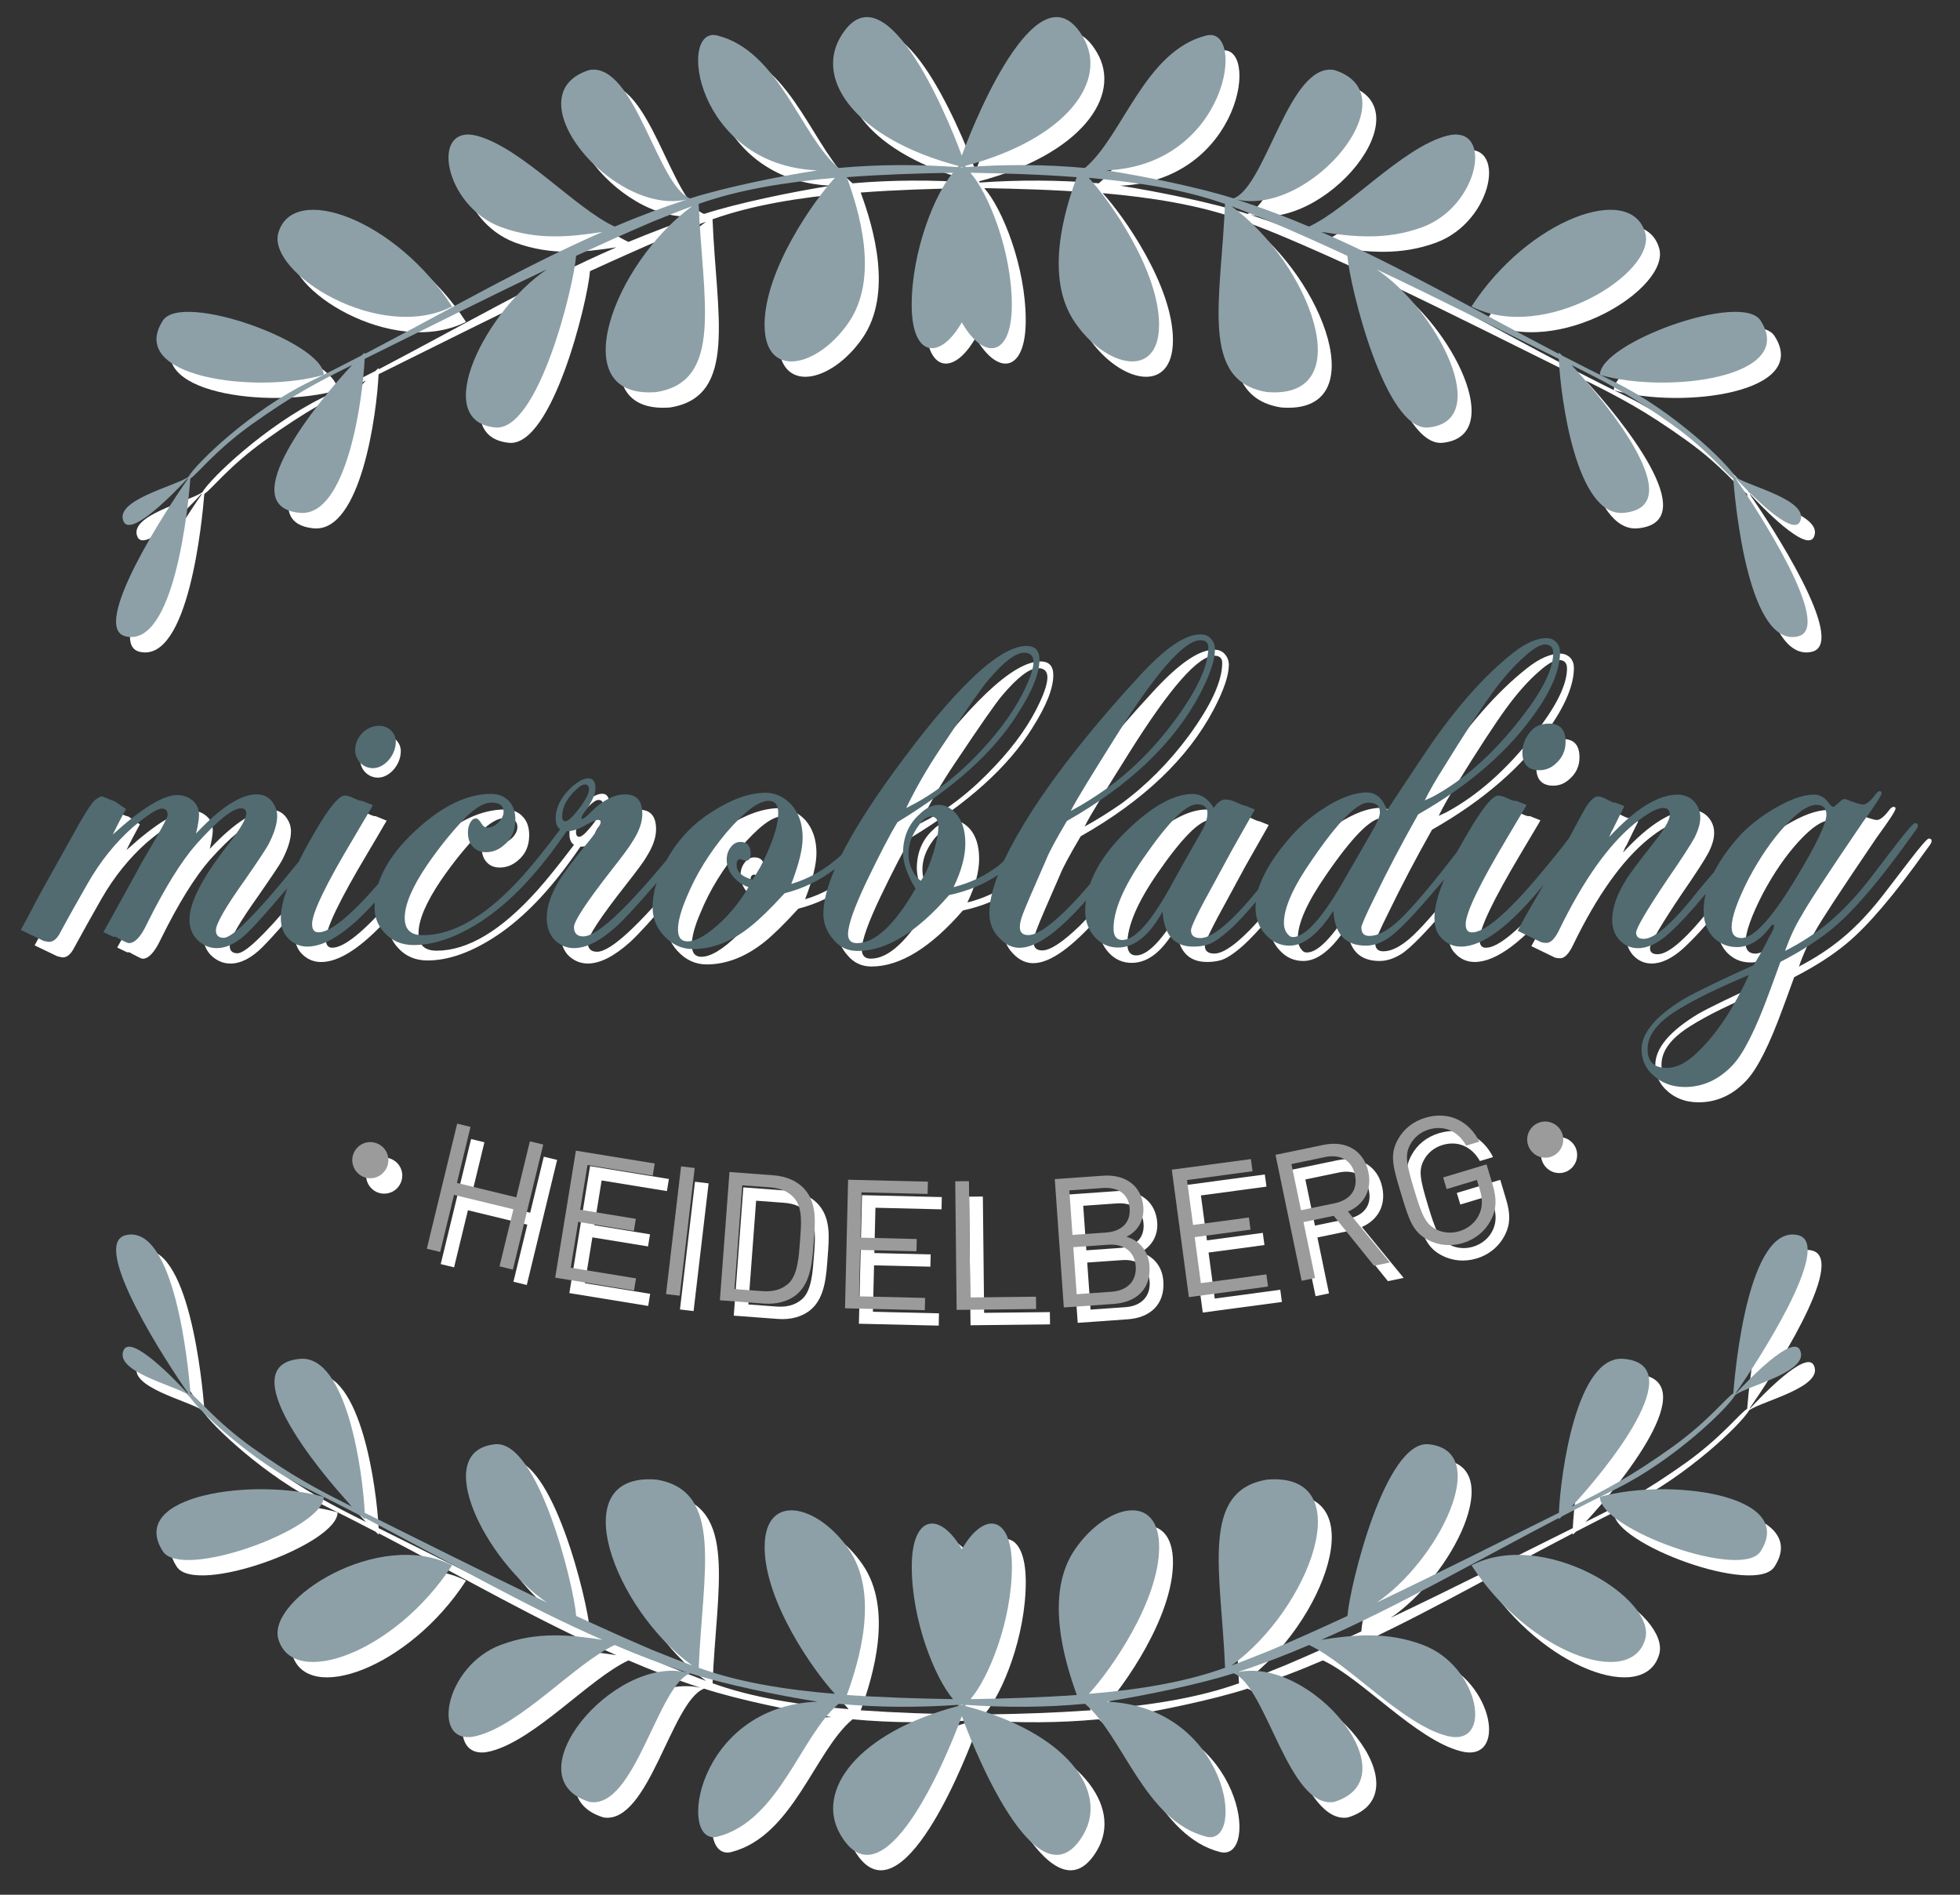
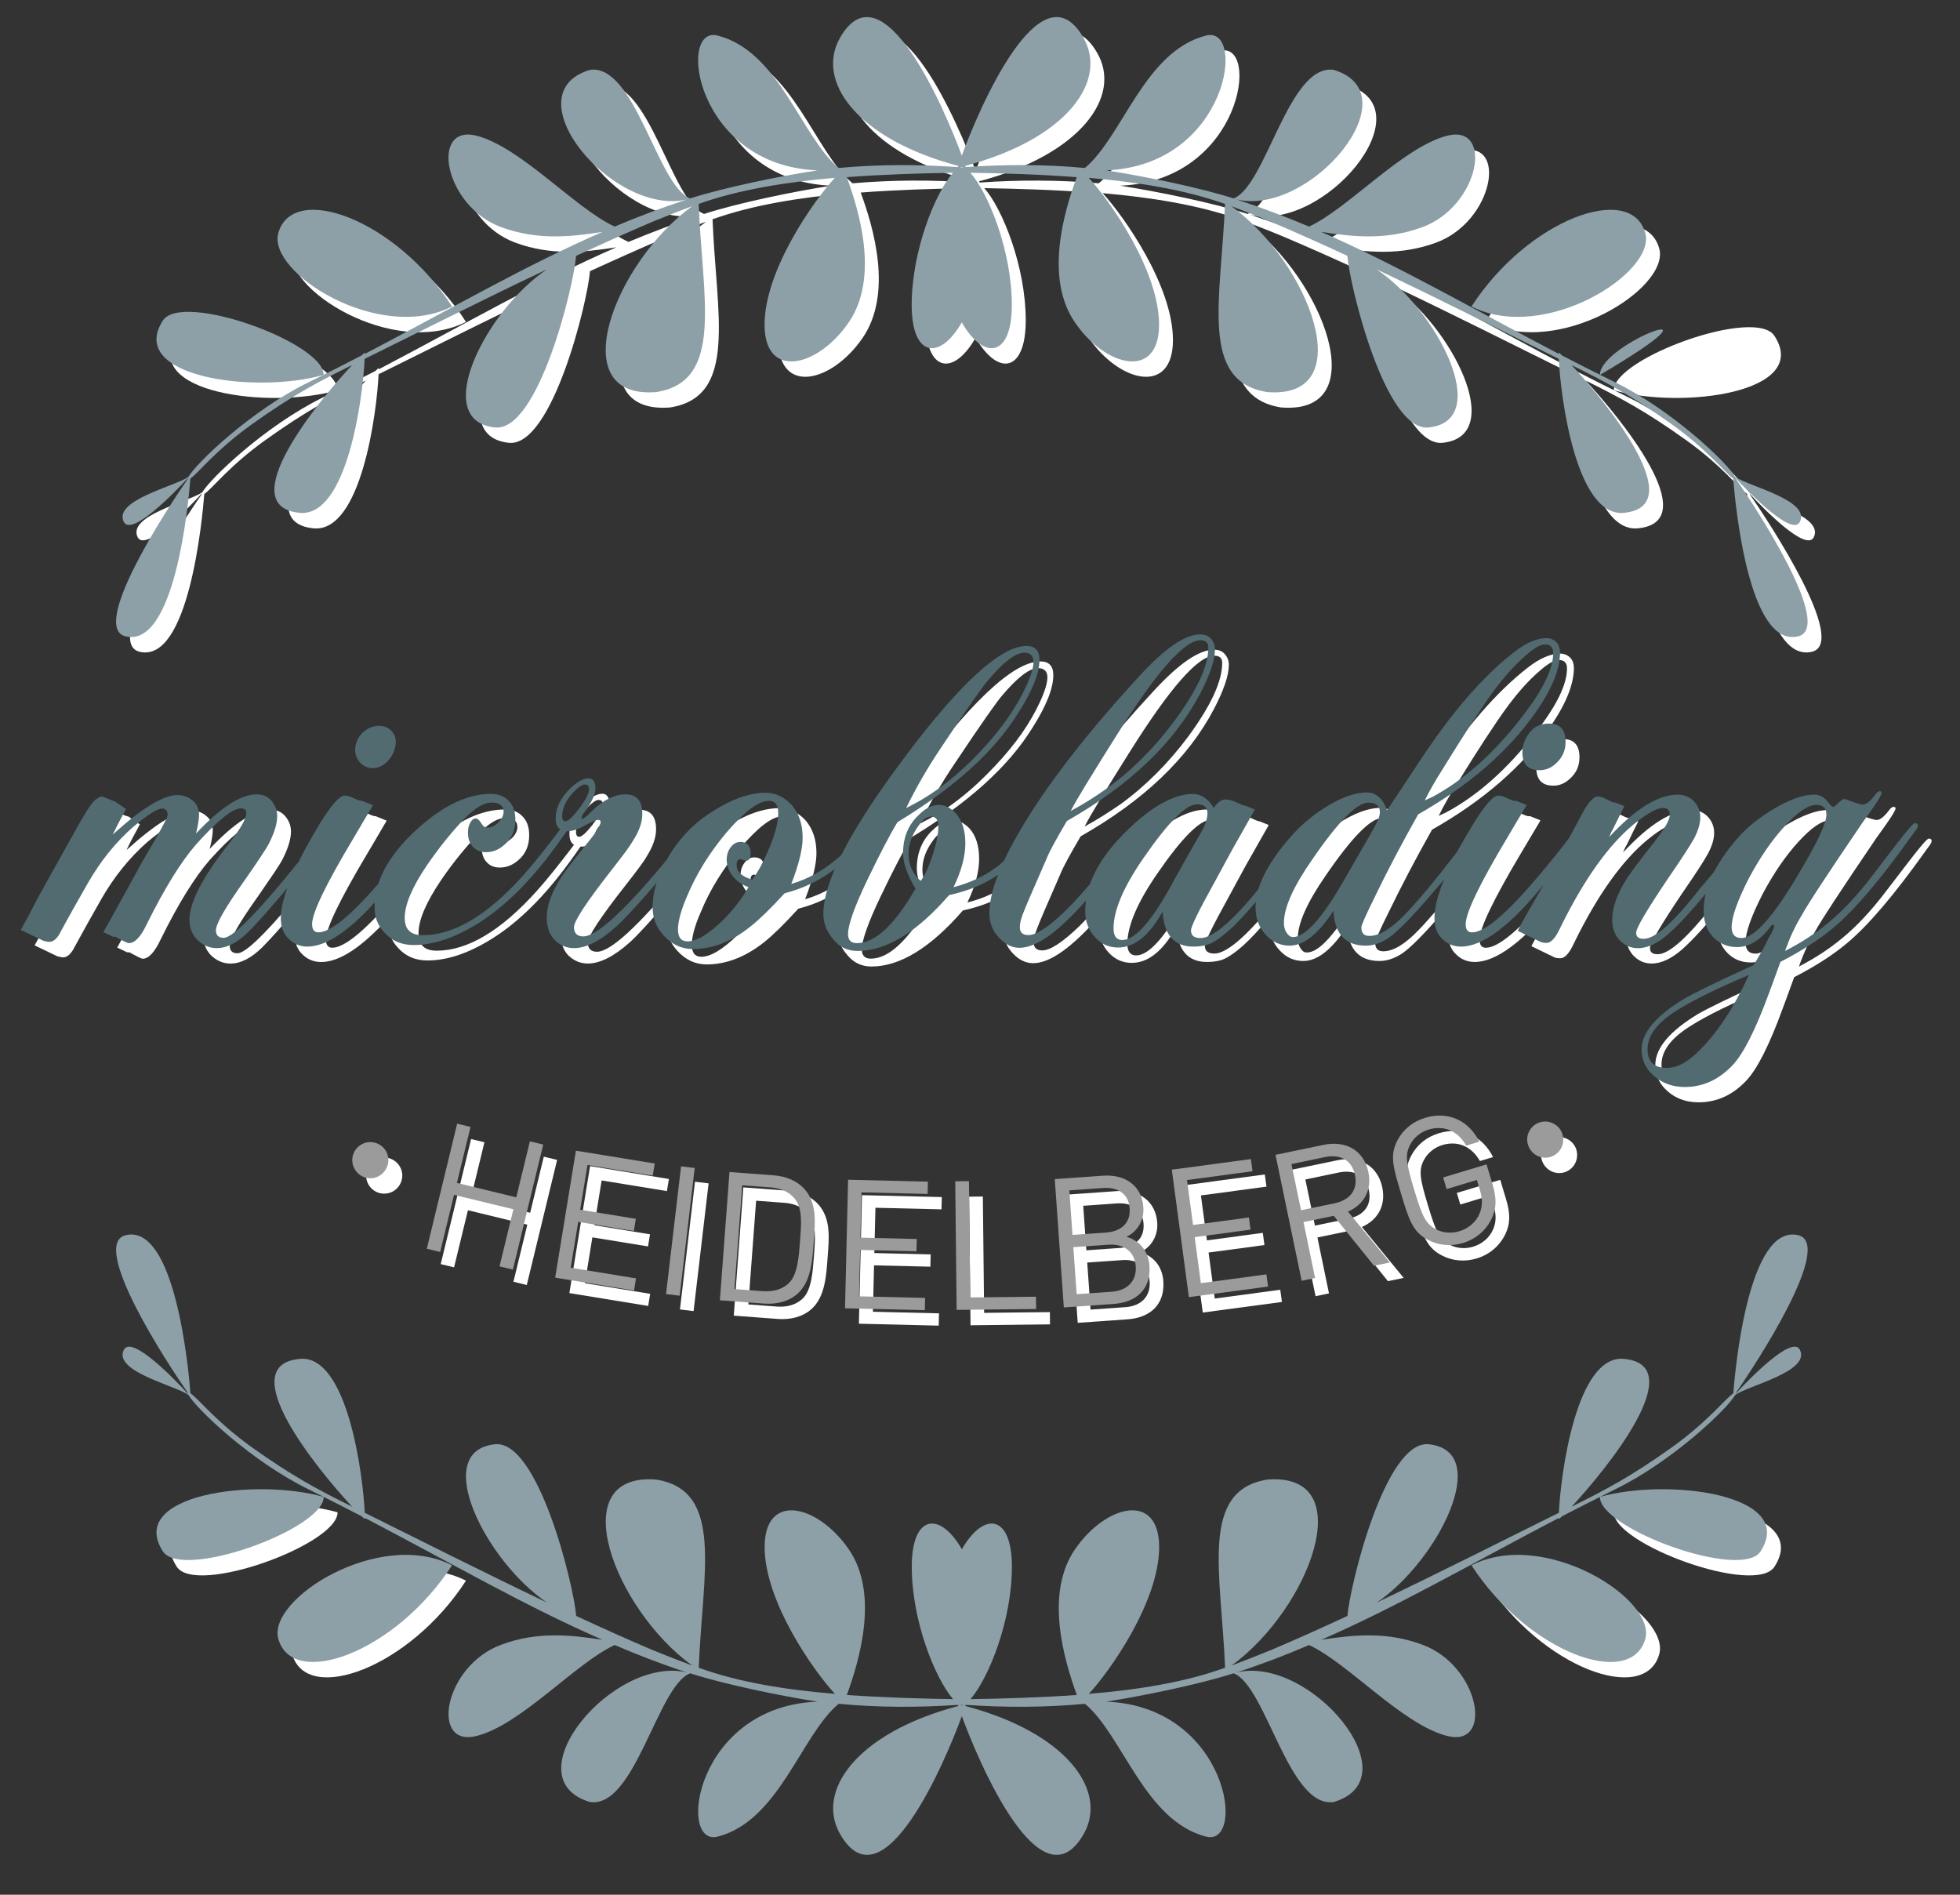
<svg xmlns="http://www.w3.org/2000/svg" version="1.1" id="Ebene_1" x="0px" y="0px" width="120px" height="116px" viewBox="0 0 120 116" enable-background="new 0 0 120 116" xml:space="preserve">
  <rect x="0" y="0" width="120" height="116" fill="#333333" stroke="none" />
  <g>
    <g>
      <path fill-rule="evenodd" clip-rule="evenodd" fill="#FFFFFF" d="M20.667,23.895c0.03-1.964-8.686-5.13-9.846-3.328    C8.591,24.028,16.454,25.081,20.667,23.895z" />
      <path fill-rule="evenodd" clip-rule="evenodd" fill="#FFFFFF" d="M28.53,19.706c-3.468-5.352-9.762-7.63-10.64-4.497    C17.207,17.638,24.073,21.968,28.53,19.706z" />
      <path fill-rule="evenodd" clip-rule="evenodd" fill="#FFFFFF" d="M98.806,23.895c4.211,1.186,12.077,0.134,9.836-3.328    C107.497,18.764,98.784,21.93,98.806,23.895z" />
      <path fill-rule="evenodd" clip-rule="evenodd" fill="#FFFFFF" d="M101.584,15.208c-0.88-3.133-7.169-0.855-10.645,4.497    C95.393,21.968,102.272,17.638,101.584,15.208z" />
      <path fill-rule="evenodd" clip-rule="evenodd" fill="#FFFFFF" d="M107.142,30.282c0-0.028-0.004-0.052-0.031-0.07    c0.771,0.84,3.46,3.613,3.936,2.679c0.65-1.324-3.131-2.173-3.957-2.751c-0.486-0.843-3.838-4.058-7.334-5.784    c-1.136-0.554-2.224-1.104-3.271-1.645c-0.091-0.094-0.153-0.157-0.194-0.179c0,0.019,0.005,0.04,0.005,0.078    c-5.438-2.847-9.842-5.415-14.563-7.47c1.972,0.303,3.995,0.528,6.206-0.291c3.518-1.308,4.386-6.358,1.48-5.595    c-2.73,0.731-6.024,4.453-8.426,5.557c-1.421-0.598-2.892-1.148-4.432-1.658c4.532,1.052,10.784-6.465,5.957-7.932    c-2.769-0.433-4.143,7.107-6.141,7.877c-2.083-0.676-5.529-1.376-7.794-1.73c7.459-0.3,8.601-8.874,6.117-8.255    c-3.774,0.949-5.104,6.175-7.429,8.11c-2.438-0.211-4.872-0.216-7.297-0.046l-0.006-0.024c-0.004-0.014-0.014-0.039-0.02-0.054    c6.214-1.637,8.785-5.213,7.214-7.881c-2.601-4.468-6.41,4.467-7.427,7.249c-1.02-2.782-4.82-11.716-7.437-7.249    c-1.558,2.667,1.013,6.244,7.223,7.881c0,0.015-0.004,0.04-0.016,0.054l-0.007,0.024c-2.429-0.17-4.864-0.166-7.302,0.046    c-2.318-1.935-3.646-7.161-7.422-8.11c-2.476-0.619-1.347,7.955,6.116,8.255c-2.276,0.354-5.705,1.054-7.783,1.73    c-2.004-0.77-3.381-8.31-6.151-7.877c-4.835,1.467,1.423,8.984,5.949,7.932c-1.536,0.51-2.994,1.06-4.427,1.658    c-2.398-1.104-5.69-4.826-8.419-5.557c-2.906-0.764-2.041,4.287,1.472,5.595c2.219,0.819,4.245,0.594,6.206,0.291    c-4.723,2.055-9.121,4.623-14.55,7.47c0-0.038,0.002-0.06,0.002-0.078c-0.038,0.022-0.111,0.085-0.204,0.179    c-1.042,0.54-2.127,1.09-3.262,1.645c-3.498,1.726-6.851,4.941-7.338,5.784c-0.827,0.578-4.604,1.427-3.957,2.751    c0.468,0.934,3.164-1.839,3.922-2.679c-0.004,0.019-0.014,0.042-0.014,0.07c-1.21,1.734-6.042,9.098-3.785,9.621    c3.002,0.712,3.831-8.085,3.957-9.665c0.466-0.296,1.508-1.7,3.723-3.283c2.539-1.821,4.088-2.623,6.172-3.662    c-2.12,2.259-7.352,8.665-3.191,9.054c2.898,0.251,3.859-7.067,3.966-9.436c3.547-1.75,7.349-3.678,11.155-5.477    c-3.754,2.525-7.149,9.266-3.182,9.675c2.657,0.283,4.835-8.67,4.969-10.506c1.567-0.719,3.132-1.418,4.654-2.07    c0.85-0.354,1.665-0.677,2.454-0.96c-4.81,3.49-7.933,11.827-2.204,11.373c4.172-0.655,2.83-5.671,2.601-11.522    c2.452-0.875,5.352-1.338,8.331-1.598c-1.304,1.432-4.296,5.683-4.296,8.998c0,3.363,3.236,2.631,5.139-0.115    c1.898-2.74,0.661-6.845-0.104-8.921c2.19-0.167,4.407-0.23,6.501-0.27c-1.1,1.261-2.526,4.788-2.526,8.104    c0,3.193,1.722,3.418,3.063,1.054c1.351,2.364,3.067,2.139,3.067-1.054c0-3.316-1.432-6.843-2.536-8.104    c2.109,0.039,4.319,0.102,6.511,0.27c-0.764,2.076-1.997,6.181-0.103,8.921c1.906,2.747,5.141,3.478,5.141,0.115    c0-3.315-2.99-7.566-4.301-8.998c2.979,0.26,5.882,0.723,8.341,1.598c-0.237,5.851-1.589,10.868,2.589,11.522    c5.734,0.454,2.604-7.883-2.196-11.373c0.782,0.283,1.593,0.605,2.44,0.96c1.536,0.651,3.098,1.351,4.658,2.07    c0.135,1.835,2.319,10.789,4.978,10.506c3.967-0.41,0.564-7.15-3.181-9.675c3.806,1.799,7.603,3.728,11.151,5.477    c0.099,2.369,1.068,9.687,3.971,9.436c4.149-0.389-1.079-6.795-3.192-9.054c2.085,1.039,3.632,1.841,6.174,3.662    c2.213,1.583,3.253,2.986,3.723,3.283c0.12,1.579,0.95,10.377,3.963,9.665C113.181,39.379,108.344,32.016,107.142,30.282z     M59.735,11.157c0.036,0.015,0.061,0.021,0.087,0.024c-0.027,0-0.051,0-0.087,0.004c-0.027-0.004-0.065-0.004-0.08-0.004    C59.67,11.178,59.705,11.172,59.735,11.157z" />
    </g>
    <g>
      <path fill-rule="evenodd" clip-rule="evenodd" fill="#FFFFFF" d="M98.806,92.586c-0.022,1.958,8.69,5.133,9.836,3.329    C110.883,92.442,103.017,91.399,98.806,92.586z" />
      <path fill-rule="evenodd" clip-rule="evenodd" fill="#FFFFFF" d="M90.94,96.772c3.476,5.354,9.765,7.624,10.645,4.504    C102.272,98.839,95.393,94.507,90.94,96.772z" />
      <path fill-rule="evenodd" clip-rule="evenodd" fill="#FFFFFF" d="M20.667,92.586c-4.212-1.188-12.076-0.145-9.846,3.329    C11.98,97.719,20.697,94.544,20.667,92.586z" />
      <path fill-rule="evenodd" clip-rule="evenodd" fill="#FFFFFF" d="M17.89,101.276c0.878,3.12,7.172,0.85,10.64-4.504    C24.073,94.507,17.207,98.839,17.89,101.276z" />
-       <path fill-rule="evenodd" clip-rule="evenodd" fill="#FFFFFF" d="M12.337,86.189c0,0.025,0.01,0.063,0.014,0.079    c-0.758-0.839-3.455-3.627-3.922-2.685c-0.647,1.323,3.129,2.18,3.957,2.755c0.487,0.854,3.84,4.058,7.338,5.773    c1.134,0.563,2.219,1.116,3.269,1.662c0.086,0.094,0.159,0.153,0.197,0.178c0-0.014-0.002-0.052-0.002-0.08    c5.429,2.833,9.828,5.407,14.55,7.462c-1.961-0.3-3.987-0.527-6.206,0.311c-3.513,1.291-4.378,6.342-1.472,5.566    c2.729-0.709,6.021-4.44,8.419-5.557c1.433,0.615,2.892,1.176,4.427,1.68c-4.526-1.064-10.784,6.467-5.949,7.937    c2.77,0.427,4.147-7.13,6.151-7.888c2.078,0.677,5.507,1.389,7.783,1.739c-7.463,0.296-8.592,8.876-6.116,8.265    c3.777-0.964,5.104-6.198,7.422-8.127c2.438,0.229,4.873,0.229,7.302,0.062l0.007,0.007c0.011,0.025,0.016,0.048,0.016,0.057    c-6.209,1.642-8.78,5.216-7.223,7.88c2.617,4.491,6.417-4.463,7.437-7.26c1.018,2.797,4.827,11.751,7.443,7.26    c1.556-2.664-1.016-6.238-7.229-7.88c0.006-0.009,0.016-0.031,0.02-0.057l0.006-0.007c2.425,0.168,4.859,0.168,7.297-0.062    c2.324,1.929,3.654,7.163,7.429,8.127c2.483,0.611,1.342-7.969-6.117-8.265c2.265-0.351,5.711-1.063,7.794-1.739    c1.998,0.758,3.372,8.314,6.141,7.888c4.827-1.47-1.425-9.001-5.957-7.937c1.54-0.504,3.011-1.064,4.432-1.68    c2.401,1.116,5.695,4.848,8.426,5.557c2.905,0.775,2.037-4.275-1.48-5.566c-2.211-0.838-4.234-0.61-6.206-0.311    c4.721-2.055,9.125-4.629,14.563-7.462c0,0.028-0.005,0.066-0.005,0.08c0.041-0.024,0.104-0.084,0.194-0.178    c1.048-0.546,2.136-1.099,3.271-1.662c3.496-1.716,6.848-4.919,7.334-5.773c0.826-0.575,4.607-1.432,3.957-2.755    c-0.476-0.942-3.164,1.846-3.936,2.685c0.027-0.016,0.031-0.054,0.031-0.079c1.202-1.728,6.039-9.098,3.79-9.631    c-3.013-0.695-3.843,8.097-3.963,9.692c-0.47,0.29-1.51,1.683-3.723,3.283c-2.542,1.806-4.084,2.609-6.174,3.648    c2.113-2.271,7.342-8.676,3.192-9.05c-2.902-0.259-3.872,7.075-3.971,9.425c-3.549,1.761-7.346,3.691-11.151,5.492    c3.745-2.531,7.147-9.271,3.181-9.681c-2.658-0.282-4.843,8.671-4.978,10.514c-1.561,0.722-3.122,1.417-4.658,2.071    c-0.848,0.344-1.658,0.668-2.44,0.958c4.8-3.496,7.931-11.848,2.196-11.369c-4.164,0.646-2.826,5.68-2.589,11.513    c-2.459,0.882-5.361,1.341-8.341,1.583c1.311-1.404,4.301-5.657,4.301-8.985c0-3.38-3.234-2.627-5.141,0.119    c-1.895,2.73-0.661,6.841,0.103,8.938c-2.191,0.152-4.401,0.229-6.511,0.253c1.104-1.265,2.536-4.781,2.536-8.112    c0-3.197-1.716-3.398-3.067-1.051c-1.341-2.348-3.063-2.146-3.063,1.051c0,3.331,1.426,6.848,2.529,8.112    c-2.097-0.024-4.314-0.101-6.504-0.253c0.764-2.097,2.001-6.207,0.104-8.938c-1.902-2.746-5.139-3.499-5.139-0.119    c0,3.328,2.992,7.581,4.296,8.985c-2.979-0.242-5.879-0.701-8.331-1.583c0.233-5.833,1.571-10.867-2.601-11.513    c-5.729-0.479-2.605,7.873,2.204,11.369c-0.789-0.29-1.604-0.614-2.454-0.958c-1.521-0.654-3.086-1.35-4.654-2.071    c-0.134-1.843-2.312-10.796-4.969-10.514c-3.967,0.41-0.573,7.149,3.182,9.681c-3.806-1.801-7.607-3.731-11.155-5.492    c-0.107-2.35-1.068-9.684-3.966-9.425c-4.161,0.374,1.071,6.779,3.191,9.05c-2.084-1.039-3.634-1.843-6.172-3.648    c-2.214-1.601-3.257-2.993-3.723-3.283c-0.126-1.596-0.955-10.388-3.957-9.692C6.295,77.091,11.127,84.461,12.337,86.189z     M59.735,105.328c-0.031-0.007-0.065-0.011-0.08-0.026c0.015,0,0.053,0,0.08-0.004c0.036,0.004,0.061,0.004,0.087,0.004    C59.796,105.317,59.771,105.321,59.735,105.328z" />
    </g>
    <g>
      <g>
        <path fill="#FFFFFF" d="M31.435,78.471l0.849-3.494l-3.635-0.883L27.8,77.59l-0.817-0.199l1.859-7.656l0.817,0.197l-0.833,3.431     l3.634,0.883l0.833-3.431l0.817,0.197l-1.858,7.658L31.435,78.471z" />
        <path fill="#FFFFFF" d="M34.859,79.166l1.267-7.774l4.827,0.788l-0.121,0.741l-3.997-0.651l-0.446,2.741l3.407,0.556     l-0.121,0.742l-3.407-0.556l-0.458,2.808l3.996,0.649l-0.121,0.743L34.859,79.166z" />
        <path fill="#FFFFFF" d="M41.63,80.168l0.92-7.819l0.834,0.099l-0.92,7.82L41.63,80.168z" />
        <path fill="#FFFFFF" d="M49.655,80.168c-0.509,0.44-1.224,0.643-2.04,0.58l-2.69-0.201l0.586-7.853l2.691,0.202     c0.816,0.061,1.492,0.366,1.931,0.876c0.755,0.878,0.621,2.076,0.541,3.168C50.592,78.034,50.533,79.415,49.655,80.168z      M49.504,74.326c-0.377-0.449-0.896-0.645-1.502-0.689l-1.709-0.127l-0.475,6.352l1.709,0.127     c0.606,0.046,1.147-0.069,1.586-0.458c0.583-0.521,0.647-1.692,0.721-2.651C49.906,75.918,50.002,74.927,49.504,74.326z" />
        <path fill="#FFFFFF" d="M52.586,81.041l0.19-7.871l4.886,0.118l-0.018,0.751l-4.046-0.098l-0.067,2.774l3.449,0.084l-0.019,0.75     l-3.448-0.081l-0.069,2.84l4.045,0.098l-0.017,0.752L52.586,81.041z" />
        <path fill="#FFFFFF" d="M59.42,81.136l-0.086-7.873l0.841-0.009l0.078,7.121l4.025-0.045l0.009,0.751L59.42,81.136z" />
        <path fill="#FFFFFF" d="M69.041,80.771l-3.058,0.216l-0.555-7.857l2.958-0.209c1.368-0.096,2.372,0.621,2.466,1.934     c0.058,0.828-0.394,1.514-1.037,1.804c0.77,0.224,1.345,0.837,1.41,1.776C71.326,79.855,70.43,80.673,69.041,80.771z      M68.374,73.676l-2.054,0.145l0.192,2.726l2.053-0.145c0.872-0.061,1.515-0.54,1.449-1.479     C69.948,73.986,69.245,73.614,68.374,73.676z M68.708,77.146l-2.143,0.15l0.203,2.881l2.141-0.15     c0.972-0.068,1.538-0.674,1.477-1.557C70.324,77.588,69.677,77.078,68.708,77.146z" />
        <path fill="#FFFFFF" d="M73.639,80.358l-1.047-7.805l4.846-0.65l0.101,0.746l-4.013,0.538l0.369,2.751l3.42-0.459l0.1,0.746     l-3.421,0.458l0.378,2.817l4.012-0.538l0.101,0.746L73.639,80.358z" />
        <path fill="#FFFFFF" d="M84.975,78.435l-2.466-3.059l-1.851,0.385l0.709,3.423l-0.822,0.172l-1.602-7.712l2.957-0.614     c1.343-0.278,2.454,0.337,2.73,1.669c0.234,1.128-0.295,2.004-1.249,2.419l2.557,3.118L84.975,78.435z M81.978,71.782     l-2.059,0.429l0.588,2.825l2.059-0.428c0.898-0.185,1.44-0.783,1.244-1.726C83.614,71.939,82.877,71.595,81.978,71.782z" />
        <path fill="#FFFFFF" d="M92.157,75.571c-0.359,0.731-0.979,1.242-1.752,1.475c-0.741,0.223-1.501,0.152-2.163-0.203     c-0.924-0.495-1.146-1.238-1.629-2.836c-0.481-1.599-0.704-2.34-0.208-3.263c0.354-0.662,0.938-1.139,1.69-1.365     c1.439-0.434,2.695,0.204,3.316,1.461l-0.804,0.242c-0.5-0.889-1.353-1.267-2.296-0.981c-0.498,0.148-0.913,0.493-1.14,0.931     c-0.33,0.632-0.229,1.155,0.246,2.733c0.475,1.577,0.686,2.08,1.308,2.424c0.431,0.24,0.965,0.287,1.462,0.138     c0.552-0.167,1.013-0.549,1.234-1.076c0.197-0.464,0.188-0.911,0.013-1.494l-0.173-0.572l-1.853,0.559l-0.215-0.71l2.66-0.801     l0.358,1.197C92.476,74.296,92.472,74.932,92.157,75.571z" />
      </g>
      <path fill="#FFFFFF" d="M24.631,71.945c-0.023-0.616-0.516-1.081-1.131-1.081c-0.609,0.021-1.096,0.52-1.084,1.131    c0.011,0.598,0.512,1.095,1.119,1.082C24.153,73.069,24.635,72.57,24.631,71.945z" />
      <path fill="#FFFFFF" d="M96.559,70.688c-0.006-0.6-0.51-1.08-1.119-1.08c-0.614,0.001-1.095,0.512-1.093,1.123    c0.021,0.598,0.518,1.098,1.132,1.086C96.084,71.813,96.574,71.301,96.559,70.688z" />
    </g>
    <g>
      <path fill-rule="evenodd" clip-rule="evenodd" fill="#8DA0A7" d="M19.816,22.954c0.029-1.963-8.686-5.129-9.845-3.327    C7.742,23.087,15.603,24.141,19.816,22.954z" />
      <path fill-rule="evenodd" clip-rule="evenodd" fill="#8DA0A7" d="M27.678,18.764c-3.467-5.351-9.756-7.628-10.639-4.497    C16.355,16.698,23.221,21.029,27.678,18.764z" />
-       <path fill-rule="evenodd" clip-rule="evenodd" fill="#8DA0A7" d="M97.955,22.954c4.218,1.187,12.078,0.133,9.836-3.327    C106.645,17.825,97.932,20.991,97.955,22.954z" />
+       <path fill-rule="evenodd" clip-rule="evenodd" fill="#8DA0A7" d="M97.955,22.954C106.645,17.825,97.932,20.991,97.955,22.954z" />
      <path fill-rule="evenodd" clip-rule="evenodd" fill="#8DA0A7" d="M100.731,14.267c-0.878-3.131-7.168-0.854-10.64,4.497    C94.544,21.029,101.42,16.698,100.731,14.267z" />
      <path fill-rule="evenodd" clip-rule="evenodd" fill="#8DA0A7" d="M106.293,29.342c0-0.038-0.008-0.051-0.033-0.071    c0.776,0.835,3.466,3.613,3.937,2.677c0.649-1.321-3.134-2.171-3.957-2.75c-0.48-0.852-3.834-4.065-7.335-5.784    c-1.137-0.554-2.224-1.106-3.271-1.649c-0.09-0.088-0.153-0.161-0.196-0.176c0,0.016,0.004,0.04,0.004,0.081    c-5.434-2.847-9.838-5.415-14.553-7.472c1.964,0.305,3.99,0.523,6.198-0.292c3.521-1.304,4.386-6.354,1.484-5.59    c-2.731,0.731-6.029,4.451-8.427,5.556c-1.426-0.607-2.895-1.155-4.436-1.659c4.536,1.052,10.786-6.463,5.961-7.932    c-2.769-0.432-4.146,7.107-6.144,7.867c-2.082-0.667-5.525-1.369-7.795-1.718c7.459-0.302,8.604-8.875,6.122-8.255    c-3.777,0.949-5.106,6.163-7.428,8.109c-2.44-0.224-4.875-0.227-7.302-0.053l-0.008-0.02c-0.004-0.011-0.011-0.036-0.017-0.055    c6.217-1.646,8.781-5.21,7.216-7.88c-2.604-4.466-6.412,4.47-7.428,7.252c-1.021-2.782-4.821-11.718-7.434-7.252    c-1.562,2.67,1.006,6.234,7.218,7.88c0,0.019-0.005,0.044-0.009,0.055l-0.012,0.02c-2.431-0.174-4.867-0.17-7.306,0.053    c-2.314-1.946-3.641-7.161-7.42-8.109c-2.476-0.621-1.344,7.953,6.121,8.255c-2.282,0.349-5.709,1.051-7.789,1.718    c-2.005-0.76-3.38-8.298-6.149-7.867c-4.831,1.469,1.42,8.984,5.949,7.932c-1.534,0.504-2.994,1.052-4.422,1.659    c-2.405-1.105-5.697-4.825-8.424-5.556c-2.906-0.764-2.041,4.286,1.474,5.59c2.219,0.815,4.241,0.598,6.202,0.292    c-4.715,2.057-9.12,4.625-14.549,7.472c0-0.041,0.002-0.065,0.002-0.081c-0.038,0.016-0.106,0.088-0.206,0.176    c-1.042,0.543-2.127,1.096-3.261,1.649c-3.498,1.719-6.851,4.932-7.335,5.784c-0.83,0.579-4.604,1.429-3.958,2.75    c0.47,0.936,3.163-1.842,3.922-2.677c-0.004,0.02-0.012,0.033-0.012,0.071c-1.214,1.726-6.045,9.098-3.788,9.619    c3.001,0.703,3.835-8.084,3.957-9.663c0.47-0.314,1.508-1.699,3.728-3.296c2.54-1.815,4.086-2.618,6.171-3.651    c-2.12,2.261-7.354,8.666-3.193,9.047c2.898,0.258,3.859-7.066,3.964-9.427c3.548-1.749,7.352-3.677,11.155-5.478    c-3.752,2.526-7.148,9.267-3.177,9.677c2.654,0.283,4.831-8.671,4.968-10.508c1.566-0.72,3.129-1.426,4.652-2.077    c0.85-0.345,1.665-0.67,2.452-0.96c-4.807,3.5-7.933,11.834-2.201,11.38c4.17-0.653,2.833-5.688,2.6-11.52    c2.45-0.876,5.353-1.338,8.339-1.598c-1.313,1.424-4.304,5.673-4.304,8.998c0,3.362,3.235,2.63,5.137-0.125    c1.899-2.732,0.66-6.838-0.104-8.912c2.192-0.17,4.407-0.234,6.503-0.271c-1.094,1.254-2.528,4.781-2.528,8.104    c0,3.195,1.723,3.41,3.067,1.056c1.347,2.354,3.064,2.139,3.064-1.056c0-3.323-1.434-6.85-2.536-8.104    c2.111,0.037,4.325,0.101,6.511,0.271c-0.764,2.074-1.999,6.179-0.097,8.912c1.898,2.755,5.137,3.486,5.137,0.125    c0-3.325-2.995-7.573-4.305-8.998c2.982,0.26,5.881,0.722,8.342,1.598c-0.237,5.832-1.582,10.867,2.588,11.52    c5.736,0.455,2.61-7.88-2.193-11.38c0.781,0.29,1.591,0.615,2.439,0.96c1.535,0.651,3.095,1.357,4.657,2.077    c0.142,1.837,2.32,10.791,4.977,10.508c3.966-0.411,0.564-7.151-3.182-9.677c3.808,1.801,7.607,3.729,11.151,5.478    c0.105,2.361,1.07,9.686,3.972,9.427c4.151-0.382-1.079-6.787-3.192-9.047c2.09,1.033,3.632,1.836,6.174,3.651    c2.219,1.597,3.257,2.981,3.725,3.296c0.12,1.579,0.947,10.366,3.962,9.663C112.331,38.44,107.497,31.068,106.293,29.342z     M58.887,10.215c0.035,0.002,0.057,0.016,0.088,0.027c-0.031,0-0.053,0-0.088,0.003c-0.03-0.003-0.068-0.003-0.083-0.003    C58.819,10.231,58.855,10.217,58.887,10.215z" />
    </g>
    <g>
      <path fill-rule="evenodd" clip-rule="evenodd" fill="#8DA0A7" d="M97.955,91.643c-0.022,1.96,8.69,5.131,9.836,3.333    C110.033,91.501,102.172,90.457,97.955,91.643z" />
      <path fill-rule="evenodd" clip-rule="evenodd" fill="#8DA0A7" d="M90.091,95.832c3.472,5.345,9.762,7.623,10.64,4.505    C101.42,97.892,94.544,93.559,90.091,95.832z" />
      <path fill-rule="evenodd" clip-rule="evenodd" fill="#8DA0A7" d="M19.816,91.643c-4.213-1.187-12.075-0.142-9.845,3.333    C11.131,96.774,19.846,93.603,19.816,91.643z" />
      <path fill-rule="evenodd" clip-rule="evenodd" fill="#8DA0A7" d="M17.039,100.336c0.883,3.118,7.172,0.84,10.639-4.505    C23.221,93.559,16.355,97.892,17.039,100.336z" />
      <path fill-rule="evenodd" clip-rule="evenodd" fill="#8DA0A7" d="M11.489,85.249c0,0.025,0.008,0.058,0.012,0.078    c-0.76-0.84-3.452-3.632-3.922-2.686c-0.647,1.324,3.127,2.174,3.958,2.757c0.484,0.851,3.837,4.058,7.335,5.773    c1.134,0.564,2.219,1.11,3.27,1.657c0.091,0.09,0.16,0.147,0.198,0.183c0-0.022-0.002-0.051-0.002-0.082    c5.429,2.837,9.834,5.409,14.549,7.463c-1.961-0.298-3.983-0.526-6.202,0.303c-3.515,1.294-4.38,6.346-1.474,5.576    c2.727-0.71,6.019-4.45,8.424-5.559c1.428,0.616,2.888,1.177,4.422,1.677c-4.529-1.061-10.78,6.472-5.949,7.931    c2.77,0.436,4.145-7.119,6.149-7.877c2.08,0.672,5.507,1.379,7.789,1.736c-7.464,0.29-8.597,8.867-6.121,8.267    c3.78-0.966,5.106-6.198,7.42-8.136c2.439,0.231,4.875,0.231,7.306,0.067l0.012,0.005c0.003,0.019,0.009,0.054,0.009,0.062    c-6.211,1.637-8.78,5.217-7.218,7.875c2.612,4.491,6.413-4.46,7.434-7.256c1.016,2.796,4.823,11.747,7.439,7.256    c1.554-2.658-1.011-6.238-7.228-7.875c0.006-0.008,0.013-0.043,0.017-0.062l0.008-0.005c2.427,0.164,4.862,0.164,7.302-0.067    c2.321,1.938,3.65,7.17,7.428,8.136c2.481,0.601,1.337-7.977-6.122-8.267c2.27-0.357,5.713-1.064,7.795-1.736    c1.997,0.758,3.375,8.313,6.144,7.877c4.825-1.459-1.425-8.991-5.961-7.931c1.541-0.5,3.01-1.061,4.436-1.677    c2.397,1.108,5.695,4.849,8.427,5.559c2.901,0.77,2.036-4.282-1.484-5.576c-2.208-0.829-4.234-0.601-6.198-0.303    c4.715-2.054,9.119-4.626,14.553-7.463c0,0.031-0.004,0.06-0.004,0.082c0.043-0.035,0.106-0.093,0.196-0.183    c1.047-0.547,2.134-1.093,3.271-1.657c3.501-1.716,6.854-4.923,7.335-5.773c0.823-0.583,4.606-1.433,3.957-2.757    c-0.471-0.946-3.16,1.846-3.937,2.686c0.025-0.021,0.033-0.053,0.033-0.078c1.203-1.727,6.037-9.105,3.788-9.63    c-3.015-0.695-3.842,8.097-3.962,9.685c-0.468,0.299-1.506,1.68-3.725,3.28c-2.542,1.814-4.081,2.618-6.174,3.659    c2.113-2.271,7.344-8.677,3.192-9.051c-2.901-0.258-3.866,7.071-3.972,9.423c-3.544,1.763-7.344,3.68-11.151,5.495    c3.746-2.537,7.147-9.276,3.182-9.689c-2.656-0.274-4.835,8.67-4.977,10.511c-1.563,0.724-3.122,1.429-4.657,2.078    c-0.849,0.348-1.658,0.662-2.439,0.959c4.804-3.491,7.93-11.844,2.193-11.386c-4.161,0.663-2.825,5.692-2.588,11.519    c-2.461,0.896-5.359,1.354-8.342,1.599c1.31-1.41,4.305-5.663,4.305-8.986c0-3.38-3.238-2.627-5.137,0.116    c-1.902,2.729-0.667,6.838,0.097,8.94c-2.187,0.153-4.4,0.22-6.511,0.254c1.102-1.269,2.536-4.782,2.536-8.114    c0-3.197-1.718-3.404-3.064-1.063c-1.344-2.342-3.067-2.135-3.067,1.063c0,3.332,1.435,6.846,2.528,8.114    c-2.097-0.034-4.312-0.101-6.503-0.254c0.764-2.103,2.003-6.211,0.104-8.94c-1.902-2.743-5.137-3.496-5.137-0.116    c0,3.323,2.991,7.576,4.304,8.986c-2.986-0.245-5.889-0.703-8.339-1.599c0.235-5.826,1.57-10.855-2.6-11.519    c-5.732-0.458-2.605,7.895,2.201,11.386c-0.787-0.297-1.602-0.611-2.452-0.959c-1.523-0.649-3.086-1.354-4.652-2.078    c-0.138-1.841-2.314-10.785-4.968-10.511c-3.972,0.413-0.575,7.152,3.177,9.689c-3.803-1.815-7.607-3.732-11.155-5.495    c-0.105-2.352-1.066-9.681-3.964-9.423c-4.161,0.374,1.074,6.78,3.193,9.051c-2.085-1.041-3.632-1.845-6.171-3.659    c-2.219-1.601-3.258-2.981-3.728-3.28c-0.122-1.588-0.955-10.38-3.957-9.685C5.444,76.143,10.275,83.522,11.489,85.249z     M58.887,104.382c-0.032-0.005-0.068-0.006-0.083-0.022c0.015,0,0.053,0,0.083-0.004c0.035,0.004,0.057,0.004,0.088,0.004    C58.944,104.376,58.922,104.377,58.887,104.382z" />
    </g>
    <g>
      <g>
        <path fill="#9C9B9B" d="M30.583,77.529l0.85-3.495l-3.636-0.882l-0.848,3.496l-0.817-0.199l1.858-7.656l0.817,0.198l-0.832,3.43     l3.634,0.883l0.833-3.43l0.817,0.198l-1.858,7.656L30.583,77.529z" />
        <path fill="#9C9B9B" d="M33.991,78.22l1.268-7.773l4.826,0.785l-0.121,0.743l-3.996-0.651l-0.447,2.739l3.407,0.557l-0.121,0.743     l-3.407-0.557l-0.458,2.807l3.997,0.652l-0.121,0.742L33.991,78.22z" />
        <path fill="#9C9B9B" d="M40.778,79.227l0.92-7.819l0.835,0.098l-0.92,7.819L40.778,79.227z" />
        <path fill="#9C9B9B" d="M48.805,79.226c-0.51,0.44-1.224,0.641-2.04,0.581l-2.69-0.202l0.587-7.852l2.69,0.201     c0.816,0.06,1.492,0.366,1.931,0.876c0.754,0.877,0.621,2.076,0.54,3.168C49.74,77.089,49.681,78.472,48.805,79.226z      M48.653,73.381c-0.376-0.449-0.894-0.643-1.501-0.689l-1.709-0.125l-0.475,6.353l1.709,0.127     c0.607,0.044,1.148-0.071,1.587-0.457c0.582-0.523,0.648-1.694,0.72-2.654C49.056,74.977,49.152,73.985,48.653,73.381z" />
        <path fill="#9C9B9B" d="M51.736,80.096l0.189-7.87l4.885,0.118l-0.018,0.751l-4.046-0.097l-0.067,2.773l3.45,0.084l-0.019,0.751     l-3.449-0.083l-0.068,2.842l4.046,0.097l-0.018,0.751L51.736,80.096z" />
        <path fill="#9C9B9B" d="M58.57,80.194l-0.086-7.873l0.84-0.009l0.078,7.121l4.025-0.046l0.009,0.753L58.57,80.194z" />
        <path fill="#9C9B9B" d="M68.189,79.829l-3.057,0.216l-0.554-7.857l2.957-0.209c1.369-0.096,2.373,0.62,2.466,1.934     c0.058,0.828-0.393,1.514-1.037,1.803c0.771,0.224,1.345,0.837,1.411,1.775C70.476,78.914,69.581,79.731,68.189,79.829z      M67.522,72.733l-2.052,0.145l0.192,2.726l2.052-0.144c0.872-0.062,1.515-0.541,1.449-1.477     C69.097,73.043,68.394,72.672,67.522,72.733z M67.856,76.204l-2.142,0.151l0.204,2.88l2.141-0.152     c0.972-0.067,1.538-0.672,1.476-1.557C69.473,76.645,68.828,76.134,67.856,76.204z" />
        <path fill="#9C9B9B" d="M72.788,79.415l-1.045-7.805l4.844-0.649l0.099,0.745l-4.012,0.539l0.37,2.751l3.42-0.459l0.1,0.745     l-3.42,0.458l0.378,2.817l4.012-0.537l0.101,0.745L72.788,79.415z" />
        <path fill="#9C9B9B" d="M84.124,77.492l-2.467-3.057l-1.851,0.384l0.71,3.423l-0.823,0.17l-1.601-7.711l2.956-0.612     c1.343-0.28,2.454,0.336,2.731,1.668c0.234,1.127-0.296,2.005-1.25,2.418l2.559,3.118L84.124,77.492z M81.126,70.838     l-2.059,0.428l0.588,2.827l2.058-0.426c0.898-0.188,1.441-0.786,1.246-1.729C82.763,70.996,82.026,70.653,81.126,70.838z" />
        <path fill="#9C9B9B" d="M91.316,74.625c-0.357,0.731-0.978,1.241-1.75,1.475c-0.741,0.223-1.503,0.152-2.163-0.203     c-0.923-0.496-1.146-1.237-1.629-2.836c-0.482-1.601-0.705-2.34-0.208-3.264c0.354-0.661,0.938-1.137,1.691-1.363     c1.439-0.437,2.695,0.204,3.315,1.46l-0.806,0.242c-0.499-0.89-1.351-1.267-2.294-0.984c-0.498,0.151-0.914,0.496-1.139,0.934     c-0.33,0.631-0.23,1.154,0.244,2.732c0.476,1.578,0.686,2.082,1.309,2.425c0.43,0.239,0.963,0.286,1.462,0.136     c0.55-0.166,1.013-0.548,1.235-1.075c0.195-0.464,0.188-0.912,0.012-1.494l-0.173-0.572l-1.853,0.56l-0.214-0.711l2.657-0.8     l0.361,1.196C91.636,73.351,91.633,73.986,91.316,74.625z" />
      </g>
      <path fill="#9C9B9B" d="M23.779,71.001c-0.019-0.619-0.514-1.081-1.128-1.081c-0.609,0.012-1.094,0.521-1.084,1.127    c0.014,0.6,0.514,1.099,1.119,1.088C23.301,72.128,23.785,71.616,23.779,71.001z" />
      <path fill="#9C9B9B" d="M95.709,69.746c-0.006-0.604-0.51-1.088-1.118-1.084c-0.617,0.007-1.098,0.515-1.09,1.124    c0.017,0.597,0.511,1.103,1.128,1.09C95.232,70.873,95.724,70.356,95.709,69.746z" />
    </g>
    <g>
      <path fill="#FFFFFF" d="M94.629,45.646c-0.374,0.397-0.569,0.861-0.569,1.357c0,0.733,0.355,1.098,1.041,1.098    c0.378,0,0.707-0.137,1.017-0.426c0.39-0.352,0.585-0.779,0.585-1.312c0-0.75-0.34-1.117-1.008-1.117    C95.236,45.247,94.881,45.393,94.629,45.646z" />
      <path fill="#FFFFFF" d="M118.089,51.338c-0.096,0-0.503,0.47-1.22,1.404l-1.38,1.8c-0.886,1.169-1.783,2.144-2.706,2.899    c-0.75,0.625-1.633,1.208-2.644,1.733c0.298-0.846,0.637-1.575,1.012-2.185c0.302-0.569,1.546-2.468,3.75-5.715    c0.777-1.063,1.153-1.636,1.153-1.778c0-0.059-0.039-0.099-0.111-0.099c-0.098,0-0.185,0.067-0.302,0.229    c-0.295,0.388-0.543,0.576-0.74,0.576c-0.117,0-0.436-0.091-0.943-0.286c-0.081-0.035-0.136-0.048-0.192-0.048    c-0.06,0-0.14,0.04-0.217,0.103c-0.263,0.242-0.411,0.375-0.443,0.375c-0.083,0-0.189-0.08-0.299-0.248    c-0.247-0.336-0.533-0.507-0.884-0.507c-0.715,0-1.578,0.325-2.616,0.952c-0.706,0.434-1.321,0.929-1.838,1.449    c-0.74,0.796-1.293,1.584-1.68,2.348c-0.286,0.341-0.572,0.67-0.863,1.006c-1.596,2.049-2.738,3.074-3.438,3.074    c-0.312,0-0.468-0.118-0.468-0.374c0-0.281,0.656-1.396,1.954-3.332c0.844-1.221,1.389-2.061,1.623-2.503    c0.229-0.451,0.351-0.848,0.351-1.217c0-0.376-0.125-0.7-0.365-0.966c-0.249-0.277-0.596-0.437-1.012-0.437    c-1.2,0-2.592,0.863-4.204,2.606c0.062-0.147,0.109-0.239,0.134-0.313l0.096-0.16c0.282-0.588,0.521-1.075,0.703-1.43    l-0.586-0.222c-0.003,0-0.011,0.007-0.031,0.007c-0.057,0-0.224-0.075-0.497-0.211c-0.035-0.012-0.082-0.05-0.128-0.069    l-0.05-0.014c-0.11-0.038-0.22-0.078-0.32-0.078c-0.197,0-0.42,0.177-0.676,0.548c-0.069,0.076-0.429,0.738-1.096,1.978    c-0.485,0.663-1.116,1.44-1.888,2.364c-1.925,2.271-3.276,3.426-4.056,3.426c-0.258,0-0.385-0.162-0.385-0.506    c0-0.678,0.84-2.433,2.523-5.261c0.375-0.625,0.75-1.263,1.112-1.87c0.026-0.043,0.058-0.106,0.088-0.166l-0.648-0.258    c-0.035,0.008-0.051,0.008-0.077,0.008c-0.061,0-0.202-0.044-0.426-0.149c-0.258-0.125-0.449-0.172-0.579-0.172    c-0.314,0-0.813,0.567-1.541,1.753c-0.384,0.622-0.712,1.203-1.007,1.724c-1.358,1.767-2.424,3.039-3.196,3.831    c-0.827,0.861-1.539,1.283-2.146,1.283c-0.332,0-0.493-0.167-0.493-0.516c0-0.135,0.265-0.76,0.807-1.84    c0.79-1.631,1.677-3.328,2.671-5.087c3.16-1.795,5.563-3.892,7.222-6.286c0.972-1.397,1.465-2.618,1.465-3.619    c0-0.24-0.068-0.45-0.218-0.622c-0.186-0.175-0.392-0.256-0.614-0.256c-0.585,0-1.265,0.283-2.029,0.888    c-1.882,1.475-3.764,3.647-5.649,6.5c-1.155,1.754-1.847,2.799-2.081,3.14c-0.259-0.721-0.674-1.084-1.241-1.084    c-0.754,0-1.625,0.327-2.639,0.981c-0.748,0.479-1.404,1.039-1.964,1.667c-1.063,1.19-1.728,2.272-2.04,3.281    c-1.624,1.991-2.813,2.992-3.541,2.992c-0.385,0-0.58-0.159-0.58-0.479c0-0.229,0.477-1.205,1.413-2.895l1.093-2.016l1.31-2.307    c0.034-0.069,0.068-0.132,0.094-0.176l-0.571-0.227c0,0-0.012,0-0.02,0c-0.058,0-0.248-0.079-0.569-0.231    c-0.221-0.099-0.44-0.165-0.656-0.165c-0.235,0-0.475,0.172-0.699,0.533c-0.339-0.573-0.771-0.857-1.28-0.857    c-1.1,0-2.392,0.684-3.866,2.072c-1.216,1.14-2.03,2.297-2.426,3.426c-0.531,0.617-1.028,1.17-1.494,1.634    c-1.028,0.991-1.79,1.495-2.282,1.495c-0.349,0-0.524-0.164-0.524-0.485c0-0.225,0.069-0.521,0.21-0.863    c0.127-0.353,0.604-1.463,1.417-3.315c0.167-0.423,0.587-1.193,1.249-2.322c3.851-2.185,6.565-4.772,8.142-7.76    c0.623-1.182,0.93-2.099,0.93-2.739c0-0.254-0.084-0.469-0.25-0.659c-0.163-0.187-0.376-0.266-0.654-0.266    c-0.934,0-2.178,0.866-3.744,2.574c-2.743,2.97-4.915,5.702-6.527,8.189c-0.743,1.156-1.323,2.193-1.757,3.111    c-0.198,0.183-0.395,0.357-0.597,0.478c-0.653,0.479-1.488,0.875-2.478,1.123c0.481-0.993,0.718-1.891,0.718-2.675    c0-0.789-0.195-1.416-0.588-1.853c-0.317-0.333-0.661-0.51-1.032-0.51c-0.415,0-0.809,0.208-1.194,0.581    c-0.669,0.607-1.001,1.413-1.001,2.372c0,0.598,0.258,1.327,0.764,2.176c-1.287,2.24-2.487,3.348-3.582,3.348    c-0.363,0-0.549-0.191-0.549-0.558c0-0.556,0.38-1.63,1.133-3.211c0.798-1.665,1.428-2.879,1.896-3.651    c3.462-2.106,5.931-4.315,7.403-6.693c0.863-1.355,1.291-2.428,1.291-3.248c0-0.554-0.264-0.836-0.784-0.836    c-1.689,0-4.417,2.591-8.175,7.771c-1.403,1.925-2.459,3.606-3.169,5.019c-0.947,0.863-1.979,1.455-3.067,1.772    c0.466-1.209,0.694-2.15,0.694-2.821c0-0.832-0.224-1.495-0.675-2.02c-0.449-0.478-0.985-0.739-1.577-0.739    c-0.994,0-2.068,0.382-3.224,1.122c-0.894,0.55-1.642,1.23-2.241,2.045c-0.233,0.329-0.438,0.632-0.615,0.949    c-2.569,3.101-4.274,4.676-5.102,4.676c-0.368,0-0.563-0.181-0.563-0.569c0-0.365,0.768-1.537,2.307-3.496    c0.687-0.878,1.119-1.451,1.28-1.743c0.395-0.625,0.591-1.174,0.591-1.692c0-0.808-0.347-1.196-1.041-1.196    c-0.675,0-1.374,0.352-2.074,1.054c-0.308,0.317-0.495,0.453-0.567,0.453c-0.031,0-0.042-0.021-0.042-0.055    c0-0.095,0.088-0.256,0.275-0.484c0.385-0.549,0.584-0.997,0.584-1.318c0-0.409-0.146-0.627-0.428-0.627    c-0.323,0-0.679,0.207-1.084,0.581c-0.619,0.595-0.928,1.22-0.928,1.883c0,0.328,0.096,0.547,0.281,0.662    c-0.856,1.126-1.604,2.073-2.271,2.816c-2.2,2.448-4.247,3.666-6.141,3.666c-0.733,0-1.108-0.347-1.108-1.069    c0-0.815,0.467-1.896,1.377-3.247c0.77-1.123,1.556-2.083,2.351-2.896c0.618-0.619,1.142-0.915,1.584-0.915    c0.49,0,0.741,0.187,0.741,0.55c0,0.228-0.107,0.451-0.31,0.663c-0.214,0.204-0.431,0.32-0.662,0.32    c-0.167,0-0.291-0.085-0.38-0.25c-0.142-0.212-0.252-0.313-0.34-0.313c-0.069,0-0.151,0.031-0.229,0.105    c-0.178,0.181-0.26,0.436-0.26,0.766c0,0.344,0.092,0.636,0.287,0.852c0.206,0.235,0.481,0.343,0.811,0.343    c0.403,0,0.775-0.137,1.114-0.429c0.463-0.382,0.691-0.896,0.691-1.546c0-0.483-0.122-0.846-0.367-1.111    c-0.277-0.321-0.653-0.468-1.121-0.468c-1.405,0-2.874,0.668-4.424,2.052c-1.275,1.13-2.101,2.278-2.474,3.434    c-1.714,1.978-2.941,2.977-3.67,2.977c-0.256,0-0.387-0.162-0.387-0.506c0-0.678,0.846-2.433,2.535-5.261    c0.375-0.625,0.743-1.263,1.098-1.87c0.03-0.04,0.061-0.101,0.084-0.143l-0.668-0.273c-0.012,0-0.028,0-0.039,0    c-0.068,0-0.203-0.044-0.428-0.149c-0.256-0.125-0.452-0.172-0.588-0.172c-0.302,0-0.817,0.567-1.539,1.753    c-0.508,0.834-0.937,1.604-1.28,2.301c-0.378,0.464-0.756,0.92-1.157,1.405c-1.825,2.166-2.968,3.255-3.434,3.255    c-0.316,0-0.475-0.151-0.475-0.463c0-0.401,0.594-1.431,1.789-3.105c0.777-1.123,1.25-1.821,1.415-2.127    c0.364-0.702,0.546-1.293,0.546-1.758c0-0.359-0.123-0.667-0.36-0.951c-0.229-0.263-0.532-0.384-0.906-0.384    c-0.96,0-2.194,0.797-3.708,2.397c0.126-0.52,0.187-0.911,0.187-1.127c0-0.322-0.105-0.617-0.317-0.817    c-0.271-0.269-0.614-0.403-1.012-0.403c-0.857,0-2.177,0.807-3.953,2.419c0.215-0.451,0.486-0.969,0.818-1.572l-0.684-0.472    c-0.05-0.011-0.109-0.04-0.184-0.055C7.31,49.788,7.105,49.71,7.092,49.71c-0.08,0-0.192,0.052-0.34,0.149    c-0.197,0.105-0.547,0.621-1.064,1.529c-1.601,2.853-2.465,4.417-2.619,4.698c-0.374,0.745-0.686,1.316-0.949,1.791l1.388,0.668    c0.134,0.027,0.256,0.068,0.352,0.068c0.255,0,0.492-0.209,0.698-0.622c0.5-0.918,1.05-1.906,1.649-2.954    c0.783-1.366,1.711-2.509,2.781-3.46c0.875-0.731,1.473-1.128,1.782-1.128c0.225,0,0.339,0.151,0.339,0.399    c0,0.149-0.502,1.087-1.515,2.792L8.603,55.45c-0.629,1.131-1.104,1.979-1.428,2.56l0.611,0.294c0.016,0,0.033-0.004,0.051-0.004    c0.074,0,0.137,0.013,0.2,0.067c0.392,0.208,0.621,0.329,0.695,0.329c0.366,0,0.734-0.392,1.111-1.194    c1.077-2.188,2.088-3.808,2.998-4.854c1.333-1.482,2.249-2.206,2.757-2.206c0.214,0,0.321,0.092,0.321,0.308    c0,0.333-0.367,0.963-1.085,1.887c-1.596,2.02-2.395,3.557-2.395,4.625c0,0.474,0.155,0.876,0.455,1.199    c0.344,0.341,0.749,0.53,1.215,0.53c0.632,0,1.287-0.337,1.963-1.01c0.559-0.559,1.348-1.455,2.363-2.667    c-0.265,0.703-0.399,1.331-0.399,1.826c0,0.535,0.151,0.953,0.432,1.243c0.333,0.346,0.735,0.514,1.193,0.514    c1.123,0,2.493-0.905,4.125-2.702c-0.004,0.101-0.01,0.208-0.01,0.313c0,0.584,0.189,1.092,0.589,1.518    c0.467,0.523,1.071,0.776,1.808,0.776c1.201,0,2.524-0.435,3.97-1.346c1.611-1.008,3.191-2.568,4.737-4.695    c0.298-0.409,0.514-0.714,0.662-0.933c0.014,0,0.026,0.004,0.049,0.004c0.311,0,0.703-0.128,1.189-0.42    c0.346-0.17,0.568-0.271,0.655-0.271c0.122,0,0.181,0.04,0.181,0.133c0,0.212-0.341,0.737-1.021,1.533    c-0.72,0.89-1.203,1.545-1.467,1.965c-0.536,0.878-0.809,1.647-0.809,2.347c0,0.562,0.148,1.003,0.443,1.34    c0.335,0.341,0.744,0.53,1.226,0.53c0.752,0,1.617-0.442,2.6-1.324c0.477-0.438,1.304-1.335,2.449-2.678    c-0.152,0.501-0.237,1-0.237,1.506c0,0.662,0.222,1.231,0.68,1.728c0.492,0.539,1.085,0.823,1.782,0.823    c1.229,0,2.411-0.475,3.545-1.379c0.522-0.419,1.214-1.093,2.07-2.034c1.112-0.285,2.133-0.764,3.074-1.482    c-0.47,1.088-0.698,2.005-0.698,2.753c0,0.575,0.217,1.114,0.64,1.588c0.383,0.458,0.87,0.682,1.458,0.682    c1.747,0,3.619-1.146,5.601-3.431c1.148-0.247,2.15-0.653,2.985-1.23c-0.35,0.901-0.523,1.688-0.523,2.349    c0,0.594,0.206,1.106,0.609,1.52c0.361,0.384,0.778,0.588,1.236,0.588c1.04,0,2.387-0.979,4.074-2.896    c-0.035,0.222-0.048,0.438-0.048,0.661c0,0.617,0.193,1.157,0.607,1.602c0.381,0.407,0.846,0.614,1.401,0.614    c1.003,0,1.915-0.727,2.729-2.197c0.092,1.439,0.719,2.142,1.875,2.142c0.271,0,0.536-0.028,0.79-0.094    c0.354-0.081,0.824-0.387,1.423-0.91c0.431-0.388,0.961-0.953,1.626-1.736c-0.019,0.121-0.023,0.239-0.023,0.352    c0,0.674,0.212,1.232,0.639,1.682c0.399,0.436,0.882,0.646,1.443,0.646c0.868,0,1.763-0.706,2.682-2.131    c0.079,1.426,0.739,2.131,1.985,2.131c0.466,0,0.935-0.167,1.398-0.469c0.545-0.383,1.403-1.254,2.576-2.624    c0.302-0.334,0.57-0.657,0.824-0.964c-0.398,0.957-0.593,1.74-0.593,2.36c0,0.535,0.139,0.953,0.434,1.243    c0.327,0.346,0.718,0.514,1.191,0.514c1.317,0,2.998-1.265,5.048-3.784l-1.095,1.915c-0.188,0.336-0.343,0.645-0.488,0.9    l1.438,0.698c0.111,0.033,0.226,0.044,0.333,0.044c0.27,0,0.542-0.287,0.812-0.871c1.453-2.988,2.977-5.112,4.534-6.393    c0.813-0.661,1.407-0.985,1.79-0.985c0.265,0,0.412,0.125,0.412,0.402c0,0.331-0.331,0.903-0.979,1.708    c-0.964,1.22-1.53,1.983-1.697,2.268c-0.568,0.909-0.853,1.732-0.853,2.463c0,0.495,0.15,0.885,0.421,1.205    c0.329,0.359,0.71,0.524,1.156,0.524c0.603,0,1.24-0.311,1.9-0.896c0.612-0.555,1.369-1.369,2.241-2.43    c-0.079,0.351-0.122,0.712-0.122,1.039c0,0.635,0.185,1.157,0.548,1.569c0.39,0.431,0.886,0.654,1.486,0.654    c0.738,0,1.42-0.4,2.036-1.223c0.066-0.105,0.136-0.148,0.172-0.148c0.053,0,0.07,0.032,0.07,0.111    c0,0.052-0.054,0.194-0.152,0.381c-0.133,0.244-0.241,0.422-0.321,0.605c-0.293,0.573-0.563,1.026-0.784,1.377    c-2.188,0.998-3.592,1.681-4.23,2.047c-1.74,1.052-2.622,2.092-2.622,3.123c0,0.549,0.194,1.042,0.575,1.444    c0.54,0.56,1.238,0.845,2.07,0.845c1.139,0,2.112-0.458,2.939-1.343c0.659-0.704,1.401-2.165,2.215-4.4    c0.131-0.359,0.372-0.991,0.703-1.919c1.3-0.667,2.378-1.363,3.222-2.071c1.291-1.07,2.902-2.958,4.829-5.669l0.187-0.254    c0.12-0.155,0.177-0.266,0.177-0.346C118.266,51.396,118.209,51.338,118.089,51.338z M89.167,48.042    c1.334-2.169,2.356-3.723,3.044-4.672c0.692-0.947,1.372-1.712,2.037-2.282c0.496-0.44,0.896-0.68,1.192-0.68    c0.335,0,0.499,0.17,0.499,0.52c0,0.979-0.646,2.297-1.923,3.925c-1.726,2.24-3.562,3.859-5.486,4.889    c-0.063,0.023-0.206,0.101-0.446,0.207C88.374,49.349,88.74,48.717,89.167,48.042z M69.161,46.043    c2.471-3.935,4.193-5.9,5.186-5.9c0.322,0,0.482,0.149,0.482,0.437c0,1.136-0.692,2.614-2.061,4.487    c-1.218,1.638-2.604,3.03-4.15,4.159c-0.676,0.467-1.417,0.941-2.212,1.376C66.714,49.966,67.64,48.467,69.161,46.043z     M58.456,46.737c1.595-2.39,2.563-3.771,2.896-4.153c0.948-1.121,1.678-1.679,2.206-1.679c0.375,0,0.569,0.195,0.569,0.563    c0,0.334-0.148,0.844-0.458,1.508c-0.585,1.279-1.486,2.576-2.709,3.874c-1.454,1.561-2.919,2.712-4.397,3.445    c-0.073,0.053-0.153,0.082-0.229,0.124C56.905,49.213,57.616,47.976,58.456,46.737z M35.469,51.231    c-0.135,0-0.203-0.093-0.203-0.297c0-0.533,0.255-1.056,0.79-1.585c0.26-0.254,0.454-0.376,0.582-0.376    c0.19,0,0.277,0.098,0.277,0.291c0,0.271-0.231,0.699-0.678,1.282C35.875,50.997,35.614,51.231,35.469,51.231z M47.793,53.21    c-0.235,0.567-0.535,1.094-0.876,1.588c-0.648-0.179-0.969-0.475-0.969-0.905c0-0.232,0.072-0.347,0.228-0.347    c0.013,0,0.049,0.004,0.108,0.033c0.111,0.042,0.183,0.061,0.245,0.061c0.182,0,0.278-0.144,0.278-0.449    c0-0.457-0.21-0.702-0.632-0.702c-0.18,0-0.342,0.07-0.476,0.2c-0.241,0.241-0.36,0.533-0.36,0.89    c0,0.462,0.203,0.882,0.608,1.258c0.193,0.182,0.436,0.321,0.726,0.42c-0.409,0.722-0.918,1.363-1.516,1.987    c-0.913,0.894-1.658,1.332-2.215,1.332c-0.39,0-0.586-0.239-0.586-0.733c0-0.479,0.173-1.144,0.528-1.955    c0.577-1.415,1.39-2.718,2.433-3.964c1.104-1.291,1.959-1.949,2.593-1.949c0.394,0,0.584,0.246,0.584,0.756    C48.496,51.354,48.269,52.166,47.793,53.21z M58.007,53.118c-0.196,0.652-0.411,1.169-0.636,1.54    c-0.046,0.056-0.094,0.133-0.135,0.208c-0.021,0-0.031-0.009-0.044-0.029c-0.078-0.038-0.142-0.108-0.207-0.179    c-0.344-0.439-0.511-0.911-0.511-1.421c0-0.588,0.206-1.184,0.63-1.754c0.252-0.37,0.503-0.548,0.741-0.548    c0.308,0,0.455,0.216,0.455,0.632C58.299,51.961,58.204,52.473,58.007,53.118z M69.561,58.493c-0.358,0-0.54-0.243-0.54-0.71    c0-1.097,0.619-2.548,1.855-4.331c1.499-2.173,2.587-3.257,3.25-3.257c0.438,0,0.646,0.172,0.646,0.535    c0,0.33-0.128,0.729-0.4,1.193c-0.493,0.852-1.034,1.81-1.622,2.875C71.436,57.262,70.371,58.493,69.561,58.493z M80.018,58.313    c-0.108,0-0.196-0.024-0.269-0.105c-0.201-0.199-0.291-0.452-0.291-0.767c0-0.911,0.566-2.19,1.709-3.84    c1.611-2.356,2.764-3.52,3.459-3.52c0.471,0,0.703,0.201,0.703,0.604c0,0.173-0.087,0.441-0.262,0.773    c-0.182,0.334-0.801,1.405-1.87,3.258C81.835,57.121,80.774,58.313,80.018,58.313z M104.744,65.395    c-0.635,0.617-1.254,0.928-1.853,0.928c-0.779,0-1.167-0.381-1.167-1.143c0-0.848,0.587-1.62,1.754-2.353    c1.056-0.671,2.536-1.389,4.447-2.193C106.981,62.712,105.917,64.294,104.744,65.395z M107.469,58.382    c-0.404,0-0.6-0.235-0.6-0.678c0-0.625,0.353-1.619,1.056-2.988c0.68-1.279,1.42-2.349,2.206-3.206    c0.793-0.86,1.43-1.291,1.93-1.291c0.409,0,0.61,0.215,0.61,0.603c0,0.531-0.585,1.763-1.761,3.72    C109.387,57.105,108.248,58.382,107.469,58.382z" />
    </g>
    <g>
      <path fill="#516B71" d="M93.782,44.703c-0.374,0.396-0.574,0.852-0.574,1.358c0,0.733,0.355,1.092,1.046,1.092    c0.376,0,0.712-0.132,1.017-0.422c0.386-0.35,0.581-0.783,0.581-1.311c0-0.756-0.341-1.119-1.006-1.119    C94.387,44.302,94.031,44.44,93.782,44.703z" />
      <path fill="#516B71" d="M117.239,50.395c-0.09,0-0.504,0.462-1.221,1.404l-1.379,1.801c-0.882,1.168-1.785,2.134-2.705,2.898    c-0.752,0.625-1.636,1.209-2.647,1.722c0.3-0.836,0.639-1.565,1.018-2.174c0.298-0.567,1.542-2.477,3.746-5.713    c0.779-1.064,1.152-1.647,1.152-1.778c0-0.059-0.038-0.119-0.111-0.119c-0.092,0-0.182,0.079-0.297,0.239    c-0.298,0.397-0.546,0.583-0.744,0.583c-0.116,0-0.436-0.098-0.938-0.283c-0.083-0.042-0.14-0.057-0.195-0.057    c-0.063,0-0.143,0.049-0.219,0.112c-0.261,0.242-0.409,0.368-0.442,0.368c-0.084,0-0.184-0.081-0.299-0.243    c-0.243-0.334-0.534-0.507-0.886-0.507c-0.714,0-1.577,0.327-2.609,0.955c-0.713,0.434-1.321,0.918-1.843,1.447    c-0.739,0.796-1.287,1.585-1.682,2.338c-0.282,0.339-0.572,0.672-0.862,1.016c-1.594,2.051-2.74,3.074-3.436,3.074    c-0.313,0-0.469-0.121-0.469-0.38c0-0.273,0.653-1.388,1.96-3.326c0.841-1.218,1.381-2.058,1.624-2.501    c0.223-0.453,0.343-0.848,0.343-1.228c0-0.365-0.123-0.691-0.366-0.965c-0.245-0.267-0.596-0.429-1.009-0.429    c-1.196,0-2.594,0.863-4.204,2.599c0.061-0.138,0.109-0.239,0.132-0.308l0.096-0.168c0.285-0.579,0.519-1.063,0.703-1.42    l-0.585-0.231c-0.001,0-0.011,0.019-0.026,0.019c-0.063,0-0.229-0.074-0.503-0.221c-0.033-0.002-0.082-0.041-0.125-0.067    l-0.046-0.014c-0.117-0.03-0.224-0.08-0.325-0.08c-0.198,0-0.42,0.187-0.676,0.558c-0.063,0.063-0.43,0.728-1.09,1.978    c-0.488,0.663-1.123,1.439-1.891,2.353c-1.926,2.279-3.281,3.437-4.06,3.437c-0.26,0-0.387-0.16-0.387-0.506    c0-0.683,0.84-2.441,2.526-5.26c0.374-0.634,0.751-1.273,1.114-1.871c0.025-0.046,0.055-0.108,0.087-0.164l-0.648-0.258    c-0.034,0.008-0.052,0.008-0.076,0.008c-0.063,0-0.204-0.044-0.428-0.149c-0.252-0.128-0.451-0.174-0.579-0.174    c-0.312,0-0.815,0.569-1.541,1.747c-0.378,0.626-0.712,1.199-1.007,1.732c-1.36,1.766-2.423,3.036-3.197,3.829    c-0.826,0.853-1.539,1.282-2.146,1.282c-0.329,0-0.492-0.164-0.492-0.521c0-0.13,0.271-0.754,0.811-1.843    c0.785-1.633,1.676-3.321,2.667-5.077c3.159-1.797,5.562-3.901,7.221-6.288c0.979-1.398,1.464-2.616,1.464-3.628    c0-0.238-0.068-0.439-0.215-0.613c-0.186-0.194-0.389-0.261-0.617-0.261c-0.584,0-1.262,0.289-2.029,0.894    c-1.881,1.474-3.759,3.647-5.643,6.5c-1.16,1.75-1.849,2.793-2.085,3.143c-0.261-0.722-0.676-1.088-1.241-1.088    c-0.755,0-1.628,0.322-2.639,0.974c-0.75,0.479-1.406,1.041-1.964,1.675c-1.065,1.191-1.729,2.276-2.042,3.283    c-1.619,1.993-2.813,2.982-3.538,2.982c-0.387,0-0.581-0.153-0.581-0.474c0-0.226,0.475-1.205,1.416-2.898l1.093-2.013    l1.305-2.311c0.034-0.06,0.067-0.122,0.095-0.174l-0.568-0.231c0,0-0.017,0-0.021,0c-0.056,0-0.251-0.074-0.571-0.22    c-0.223-0.109-0.44-0.164-0.654-0.164c-0.237,0-0.473,0.171-0.702,0.519c-0.332-0.559-0.771-0.857-1.279-0.857    c-1.1,0-2.391,0.686-3.865,2.076c-1.217,1.149-2.033,2.305-2.429,3.435c-0.53,0.617-1.023,1.169-1.493,1.625    c-1.026,0.999-1.788,1.504-2.284,1.504c-0.346,0-0.522-0.164-0.522-0.487c0-0.225,0.068-0.519,0.21-0.866    c0.129-0.348,0.607-1.459,1.421-3.31c0.163-0.423,0.583-1.193,1.25-2.322c3.848-2.186,6.559-4.781,8.141-7.761    c0.619-1.183,0.925-2.098,0.925-2.737c0-0.254-0.081-0.472-0.245-0.66c-0.16-0.187-0.38-0.265-0.656-0.265    c-0.937,0-2.178,0.856-3.746,2.572c-2.739,2.97-4.913,5.704-6.527,8.192c-0.741,1.156-1.321,2.192-1.754,3.099    c-0.198,0.195-0.396,0.367-0.596,0.487c-0.655,0.474-1.488,0.867-2.481,1.125c0.481-0.993,0.722-1.893,0.722-2.677    c0-0.794-0.198-1.423-0.592-1.851c-0.312-0.334-0.653-0.51-1.031-0.51c-0.415,0-0.81,0.201-1.191,0.581    c-0.673,0.605-1,1.413-1,2.369c0,0.6,0.253,1.33,0.763,2.177c-1.291,2.239-2.485,3.337-3.585,3.337    c-0.36,0-0.546-0.178-0.546-0.555c0-0.561,0.378-1.621,1.13-3.212c0.8-1.657,1.429-2.879,1.899-3.641    c3.465-2.106,5.931-4.315,7.403-6.705c0.86-1.345,1.288-2.417,1.288-3.236c0-0.554-0.261-0.847-0.784-0.847    c-1.687,0-4.417,2.599-8.175,7.77c-1.402,1.927-2.452,3.607-3.17,5.028c-0.946,0.865-1.971,1.456-3.066,1.774    c0.469-1.208,0.695-2.152,0.695-2.82c0-0.834-0.222-1.499-0.677-2.021c-0.447-0.479-0.983-0.741-1.576-0.741    c-0.99,0-2.065,0.382-3.22,1.116c-0.898,0.549-1.642,1.236-2.246,2.052c-0.233,0.319-0.436,0.632-0.611,0.951    c-2.571,3.099-4.278,4.675-5.103,4.675c-0.369,0-0.566-0.191-0.566-0.57c0-0.37,0.771-1.537,2.307-3.503    c0.685-0.873,1.119-1.452,1.283-1.748c0.399-0.613,0.593-1.161,0.593-1.678c0-0.808-0.348-1.197-1.043-1.197    c-0.672,0-1.369,0.353-2.074,1.056c-0.309,0.316-0.488,0.446-0.565,0.446c-0.034,0-0.042-0.018-0.042-0.052    c0-0.094,0.086-0.254,0.271-0.481c0.388-0.55,0.586-1.006,0.586-1.332c0-0.398-0.143-0.618-0.429-0.618    c-0.32,0-0.68,0.21-1.084,0.584c-0.617,0.596-0.924,1.218-0.924,1.88c0,0.323,0.093,0.538,0.279,0.657    c-0.856,1.135-1.604,2.072-2.271,2.825c-2.196,2.445-4.243,3.657-6.139,3.657c-0.737,0-1.111-0.339-1.111-1.061    c0-0.815,0.465-1.906,1.378-3.248c0.775-1.121,1.555-2.083,2.354-2.906c0.615-0.61,1.14-0.904,1.579-0.904    c0.493,0,0.743,0.179,0.743,0.551c0,0.227-0.103,0.438-0.311,0.662c-0.21,0.204-0.432,0.321-0.661,0.321    c-0.168,0-0.286-0.086-0.382-0.25c-0.138-0.221-0.245-0.315-0.34-0.315c-0.069,0-0.149,0.021-0.228,0.096    c-0.177,0.192-0.261,0.447-0.261,0.775c0,0.346,0.093,0.635,0.29,0.853c0.209,0.231,0.477,0.344,0.81,0.344    c0.402,0,0.773-0.137,1.111-0.438c0.464-0.374,0.692-0.895,0.692-1.541c0-0.481-0.12-0.846-0.365-1.119    c-0.279-0.32-0.657-0.472-1.123-0.472c-1.405,0-2.875,0.682-4.426,2.066c-1.268,1.13-2.098,2.276-2.473,3.434    c-1.716,1.978-2.942,2.976-3.668,2.976c-0.256,0-0.39-0.16-0.39-0.506c0-0.683,0.846-2.441,2.536-5.26    c0.377-0.634,0.744-1.273,1.104-1.871c0.026-0.046,0.057-0.101,0.08-0.152l-0.672-0.262c-0.011,0-0.027,0-0.037,0    c-0.067,0-0.201-0.044-0.43-0.149c-0.256-0.128-0.45-0.174-0.588-0.174c-0.3,0-0.817,0.569-1.539,1.747    c-0.504,0.842-0.936,1.608-1.279,2.309c-0.376,0.453-0.756,0.918-1.156,1.406c-1.823,2.165-2.969,3.249-3.43,3.249    c-0.317,0-0.478-0.155-0.478-0.463c0-0.397,0.592-1.425,1.789-3.101c0.777-1.121,1.248-1.832,1.416-2.131    c0.367-0.706,0.546-1.289,0.546-1.762c0-0.349-0.122-0.668-0.36-0.949c-0.231-0.257-0.531-0.377-0.906-0.377    c-0.96,0-2.194,0.795-3.704,2.398c0.128-0.52,0.185-0.913,0.185-1.126c0-0.333-0.106-0.617-0.315-0.827    c-0.273-0.26-0.617-0.403-1.016-0.403c-0.857,0-2.179,0.806-3.953,2.42c0.214-0.441,0.485-0.971,0.815-1.564l-0.684-0.47    c-0.048-0.011-0.106-0.042-0.181-0.063c-0.388-0.161-0.594-0.241-0.605-0.241c-0.08,0-0.192,0.061-0.34,0.158    c-0.198,0.104-0.548,0.619-1.065,1.524c-1.6,2.858-2.463,4.413-2.618,4.701c-0.375,0.745-0.687,1.315-0.949,1.793l1.387,0.665    c0.137,0.031,0.255,0.063,0.353,0.063c0.256,0,0.498-0.203,0.697-0.614c0.5-0.93,1.054-1.907,1.652-2.954    c0.78-1.366,1.711-2.519,2.778-3.46c0.877-0.733,1.475-1.131,1.782-1.131c0.227,0,0.341,0.144,0.341,0.401    c0,0.138-0.504,1.086-1.516,2.782l-0.991,1.807c-0.627,1.146-1.105,1.994-1.428,2.574l0.61,0.29c0.019,0,0.034-0.011,0.051-0.011    c0.074,0,0.14,0.023,0.203,0.072c0.391,0.215,0.626,0.322,0.695,0.322c0.368,0,0.733-0.383,1.109-1.183    c1.085-2.186,2.089-3.806,3.004-4.854c1.328-1.485,2.243-2.215,2.755-2.215c0.21,0,0.321,0.103,0.321,0.31    c0,0.33-0.367,0.964-1.086,1.882c-1.598,2.032-2.393,3.569-2.393,4.631c0,0.47,0.152,0.875,0.451,1.197    c0.344,0.35,0.749,0.538,1.215,0.538c0.633,0,1.287-0.335,1.966-1.018c0.557-0.557,1.344-1.455,2.362-2.657    c-0.261,0.702-0.399,1.331-0.399,1.825c0,0.533,0.15,0.941,0.432,1.232c0.333,0.357,0.735,0.524,1.193,0.524    c1.123,0,2.492-0.904,4.122-2.703c-0.003,0.094-0.007,0.21-0.007,0.316c0,0.574,0.191,1.089,0.588,1.517    c0.468,0.523,1.069,0.776,1.811,0.776c1.199,0,2.522-0.44,3.967-1.345c1.611-1.018,3.188-2.568,4.74-4.706    c0.293-0.406,0.512-0.71,0.658-0.924c0.015,0,0.026,0.004,0.048,0.004c0.313,0,0.702-0.127,1.19-0.418    c0.347-0.18,0.568-0.273,0.654-0.273c0.122,0,0.184,0.029,0.184,0.136c0,0.211-0.344,0.737-1.02,1.533    c-0.716,0.89-1.207,1.542-1.468,1.961c-0.537,0.872-0.812,1.651-0.812,2.351c0,0.559,0.155,0.999,0.447,1.331    c0.334,0.35,0.741,0.538,1.222,0.538c0.752,0,1.62-0.441,2.601-1.335c0.475-0.424,1.307-1.322,2.456-2.664    c-0.158,0.49-0.242,1-0.242,1.507c0,0.65,0.222,1.224,0.678,1.722c0.494,0.542,1.088,0.826,1.784,0.826    c1.23,0,2.411-0.472,3.544-1.391c0.523-0.415,1.214-1.08,2.072-2.021c1.109-0.286,2.131-0.764,3.073-1.481    c-0.466,1.081-0.7,2.003-0.7,2.74c0,0.586,0.218,1.126,0.642,1.602c0.386,0.458,0.871,0.669,1.459,0.669    c1.746,0,3.616-1.134,5.598-3.419c1.15-0.248,2.15-0.662,2.994-1.241c-0.354,0.907-0.527,1.692-0.527,2.358    c0,0.596,0.205,1.101,0.613,1.511c0.353,0.389,0.771,0.598,1.229,0.598c1.042,0,2.386-0.979,4.073-2.897    c-0.034,0.214-0.048,0.439-0.048,0.663c0,0.616,0.198,1.147,0.609,1.6c0.378,0.408,0.842,0.617,1.401,0.617    c1.008,0,1.918-0.737,2.728-2.198c0.093,1.439,0.718,2.142,1.879,2.142c0.267,0,0.53-0.026,0.786-0.094    c0.354-0.081,0.825-0.389,1.422-0.919c0.434-0.378,0.962-0.955,1.627-1.728c-0.021,0.12-0.023,0.24-0.023,0.354    c0,0.672,0.213,1.22,0.641,1.681c0.4,0.427,0.882,0.648,1.444,0.648c0.864,0,1.764-0.716,2.68-2.133    c0.081,1.417,0.737,2.133,1.99,2.133c0.466,0,0.928-0.168,1.395-0.476c0.548-0.382,1.401-1.248,2.573-2.618    c0.302-0.346,0.571-0.666,0.825-0.966c-0.396,0.955-0.594,1.737-0.594,2.362c0,0.533,0.139,0.941,0.434,1.232    c0.328,0.357,0.721,0.524,1.195,0.524c1.313,0,3.001-1.267,5.052-3.783l-1.103,1.915c-0.188,0.336-0.341,0.642-0.481,0.901    l1.431,0.695c0.12,0.035,0.226,0.046,0.333,0.046c0.271,0,0.546-0.297,0.813-0.871c1.458-2.99,2.982-5.121,4.534-6.4    c0.816-0.657,1.406-0.991,1.79-0.991c0.273,0,0.411,0.14,0.411,0.417c0,0.321-0.329,0.891-0.98,1.703    c-0.963,1.224-1.527,1.977-1.692,2.271c-0.571,0.899-0.855,1.724-0.855,2.458c0,0.502,0.15,0.894,0.421,1.212    c0.329,0.359,0.71,0.523,1.161,0.523c0.6,0,1.239-0.309,1.897-0.905c0.611-0.545,1.37-1.369,2.24-2.419    c-0.08,0.351-0.122,0.703-0.122,1.039c0,0.628,0.183,1.157,0.546,1.568c0.391,0.421,0.89,0.65,1.493,0.65    c0.731,0,1.413-0.4,2.033-1.22c0.065-0.105,0.136-0.148,0.174-0.148c0.05,0,0.065,0.032,0.065,0.1    c0,0.064-0.054,0.208-0.146,0.387c-0.137,0.24-0.246,0.429-0.322,0.613c-0.299,0.573-0.566,1.027-0.788,1.376    c-2.187,0.989-3.593,1.682-4.227,2.046c-1.748,1.053-2.626,2.091-2.626,3.12c0,0.542,0.19,1.035,0.573,1.443    c0.54,0.554,1.239,0.85,2.071,0.85c1.138,0,2.112-0.468,2.941-1.349c0.655-0.698,1.399-2.17,2.218-4.404    c0.126-0.35,0.367-0.98,0.7-1.91c1.302-0.669,2.376-1.367,3.223-2.07c1.295-1.079,2.897-2.959,4.827-5.669l0.187-0.256    c0.127-0.152,0.176-0.265,0.176-0.344C117.415,50.443,117.366,50.395,117.239,50.395z M88.316,47.1    c1.336-2.169,2.356-3.724,3.046-4.68c0.697-0.946,1.372-1.708,2.034-2.274c0.495-0.451,0.899-0.689,1.195-0.689    c0.332,0,0.503,0.172,0.503,0.527c0,0.981-0.652,2.288-1.928,3.928c-1.729,2.24-3.56,3.859-5.484,4.887    c-0.065,0.024-0.21,0.103-0.451,0.201C87.526,48.406,87.888,47.773,88.316,47.1z M68.312,45.098c2.468-3.934,4.192-5.9,5.186-5.9    c0.321,0,0.482,0.149,0.482,0.437c0,1.136-0.688,2.614-2.06,4.48c-1.22,1.646-2.604,3.036-4.154,4.156    c-0.674,0.478-1.412,0.954-2.211,1.38C65.864,49.022,66.791,47.523,68.312,45.098z M57.606,45.788    c1.592-2.395,2.563-3.768,2.897-4.151c0.948-1.12,1.678-1.677,2.209-1.677c0.369,0,0.563,0.197,0.563,0.565    c0,0.333-0.147,0.831-0.453,1.499c-0.589,1.28-1.486,2.57-2.708,3.884c-1.451,1.56-2.924,2.698-4.404,3.443    c-0.071,0.047-0.149,0.082-0.226,0.112C56.061,48.269,56.768,47.033,57.606,45.788z M34.621,50.281    c-0.138,0-0.203-0.088-0.203-0.291c0-0.534,0.255-1.065,0.787-1.584c0.26-0.254,0.454-0.378,0.584-0.378    c0.187,0,0.274,0.089,0.274,0.292c0,0.269-0.225,0.691-0.676,1.283C35.032,50.042,34.765,50.281,34.621,50.281z M46.946,52.265    c-0.237,0.569-0.537,1.096-0.879,1.589c-0.647-0.18-0.968-0.474-0.968-0.905c0-0.231,0.073-0.345,0.227-0.345    c0.015,0,0.05,0.004,0.115,0.032c0.106,0.042,0.179,0.051,0.239,0.051c0.188,0,0.277-0.133,0.277-0.441    c0-0.455-0.21-0.703-0.631-0.703c-0.178,0-0.343,0.07-0.473,0.194c-0.242,0.239-0.362,0.539-0.362,0.898    c0,0.452,0.202,0.882,0.609,1.255c0.193,0.173,0.437,0.32,0.724,0.423c-0.408,0.718-0.916,1.362-1.516,1.977    c-0.913,0.896-1.653,1.343-2.213,1.343c-0.392,0-0.586-0.241-0.586-0.734c0-0.479,0.18-1.146,0.527-1.965    c0.581-1.405,1.394-2.715,2.433-3.956c1.107-1.289,1.963-1.948,2.597-1.948c0.39,0,0.581,0.246,0.581,0.756    C47.645,50.399,47.419,51.222,46.946,52.265z M57.157,52.175c-0.199,0.651-0.411,1.16-0.634,1.538    c-0.049,0.055-0.095,0.133-0.137,0.209c-0.019,0-0.027-0.026-0.046-0.032c-0.079-0.037-0.137-0.108-0.206-0.178    c-0.344-0.438-0.512-0.91-0.512-1.433c0-0.577,0.209-1.17,0.63-1.75c0.252-0.363,0.508-0.539,0.749-0.539    c0.301,0,0.45,0.21,0.45,0.628C57.451,51.008,57.353,51.528,57.157,52.175z M68.713,57.55c-0.359,0-0.537-0.245-0.537-0.71    c0-1.105,0.613-2.551,1.849-4.331c1.503-2.172,2.588-3.267,3.252-3.267c0.436,0,0.649,0.179,0.649,0.544    c0,0.329-0.132,0.729-0.403,1.192c-0.494,0.853-1.032,1.806-1.625,2.875C70.585,56.318,69.523,57.55,68.713,57.55z M79.167,57.369    c-0.102,0-0.192-0.032-0.265-0.111c-0.202-0.19-0.294-0.444-0.294-0.759c0-0.921,0.565-2.2,1.707-3.84    c1.611-2.36,2.766-3.52,3.461-3.52c0.47,0,0.707,0.189,0.707,0.594c0,0.184-0.091,0.449-0.267,0.783    c-0.174,0.327-0.798,1.405-1.865,3.256C80.987,56.178,79.921,57.369,79.167,57.369z M103.894,64.453    c-0.637,0.617-1.247,0.926-1.848,0.926c-0.788,0-1.174-0.391-1.174-1.145c0-0.844,0.589-1.617,1.755-2.351    c1.063-0.67,2.537-1.387,4.445-2.191C106.129,61.758,105.066,63.35,103.894,64.453z M106.619,57.428c-0.401,0-0.6-0.224-0.6-0.669    c0-0.624,0.356-1.619,1.054-2.988c0.68-1.278,1.421-2.353,2.207-3.204c0.795-0.86,1.431-1.291,1.929-1.291    c0.412,0,0.612,0.205,0.612,0.604c0,0.52-0.584,1.761-1.762,3.72C108.54,56.162,107.395,57.428,106.619,57.428z" />
    </g>
-     <path fill="#FFFFFF" d="M23.138,47.609c-0.604,0-1.089-0.497-1.089-1.107c0-0.815,0.691-1.488,1.459-1.488   c0.607,0,1.031,0.449,1.031,0.972C24.539,46.815,23.852,47.609,23.138,47.609z" />
    <path fill="#516B71" d="M22.832,47.029c-0.604,0-1.088-0.497-1.088-1.107c0-0.815,0.69-1.487,1.458-1.487   c0.607,0,1.031,0.449,1.031,0.972C24.233,46.235,23.545,47.029,22.832,47.029z" />
  </g>
</svg>